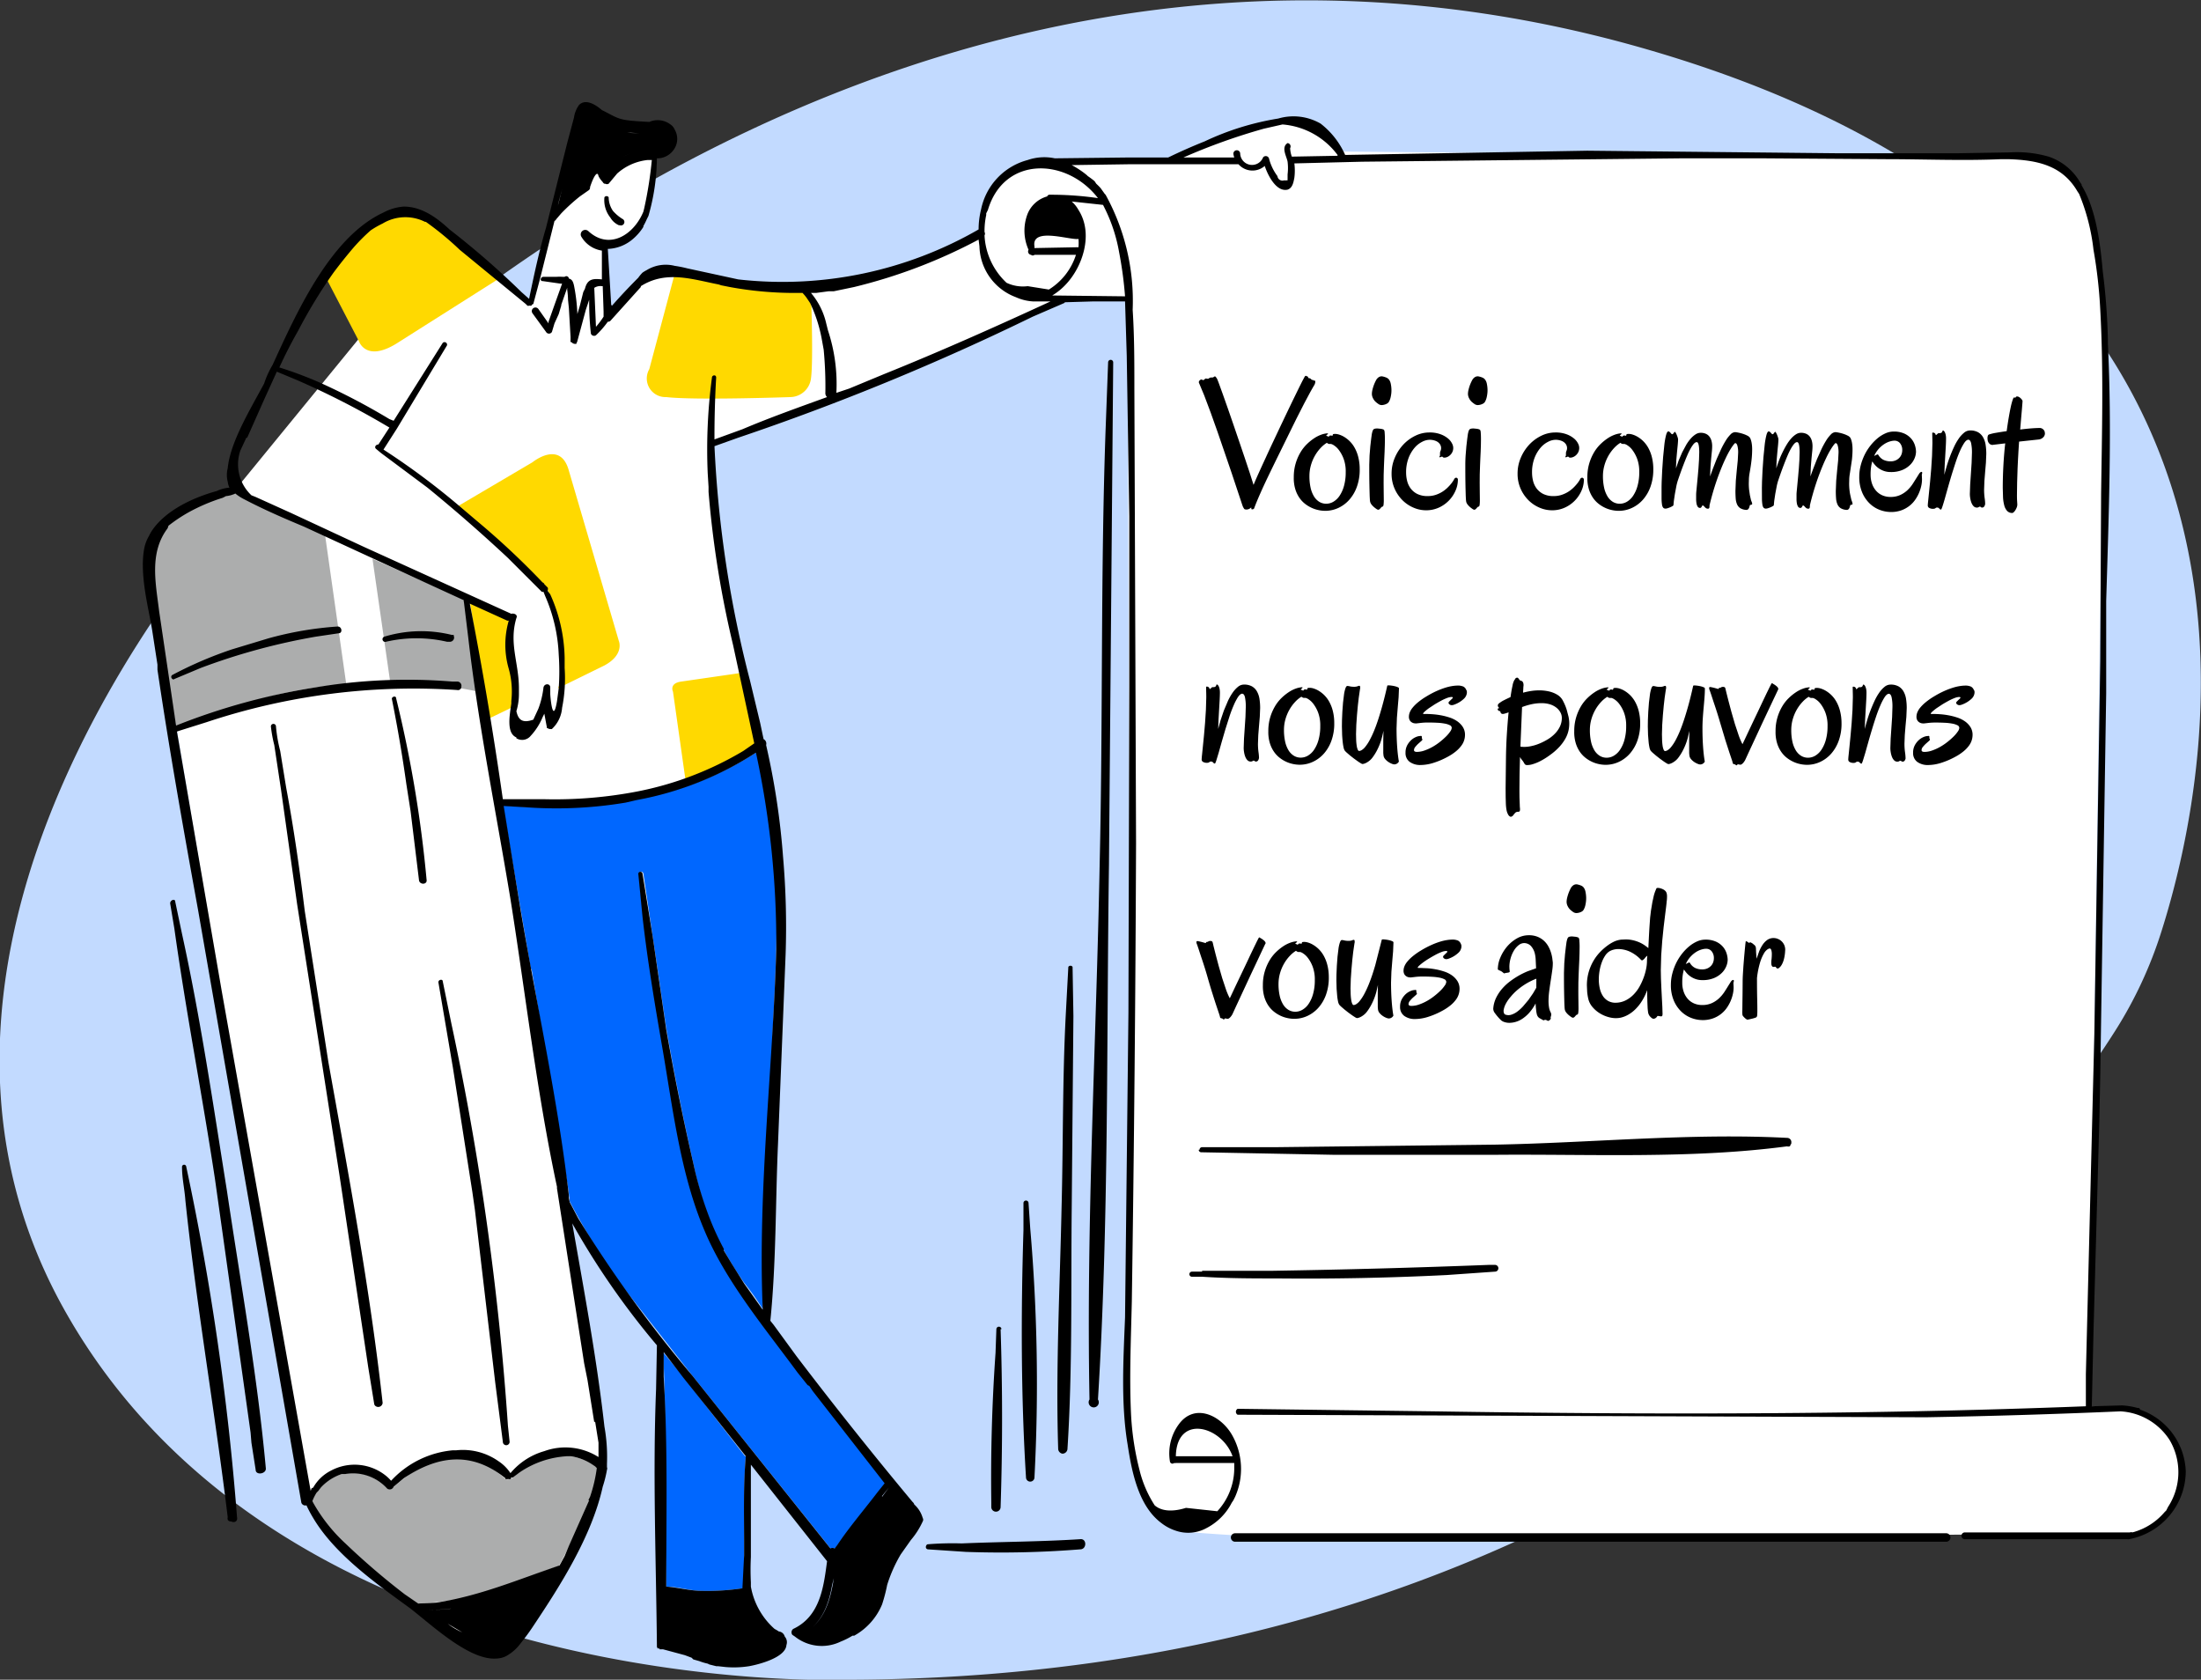
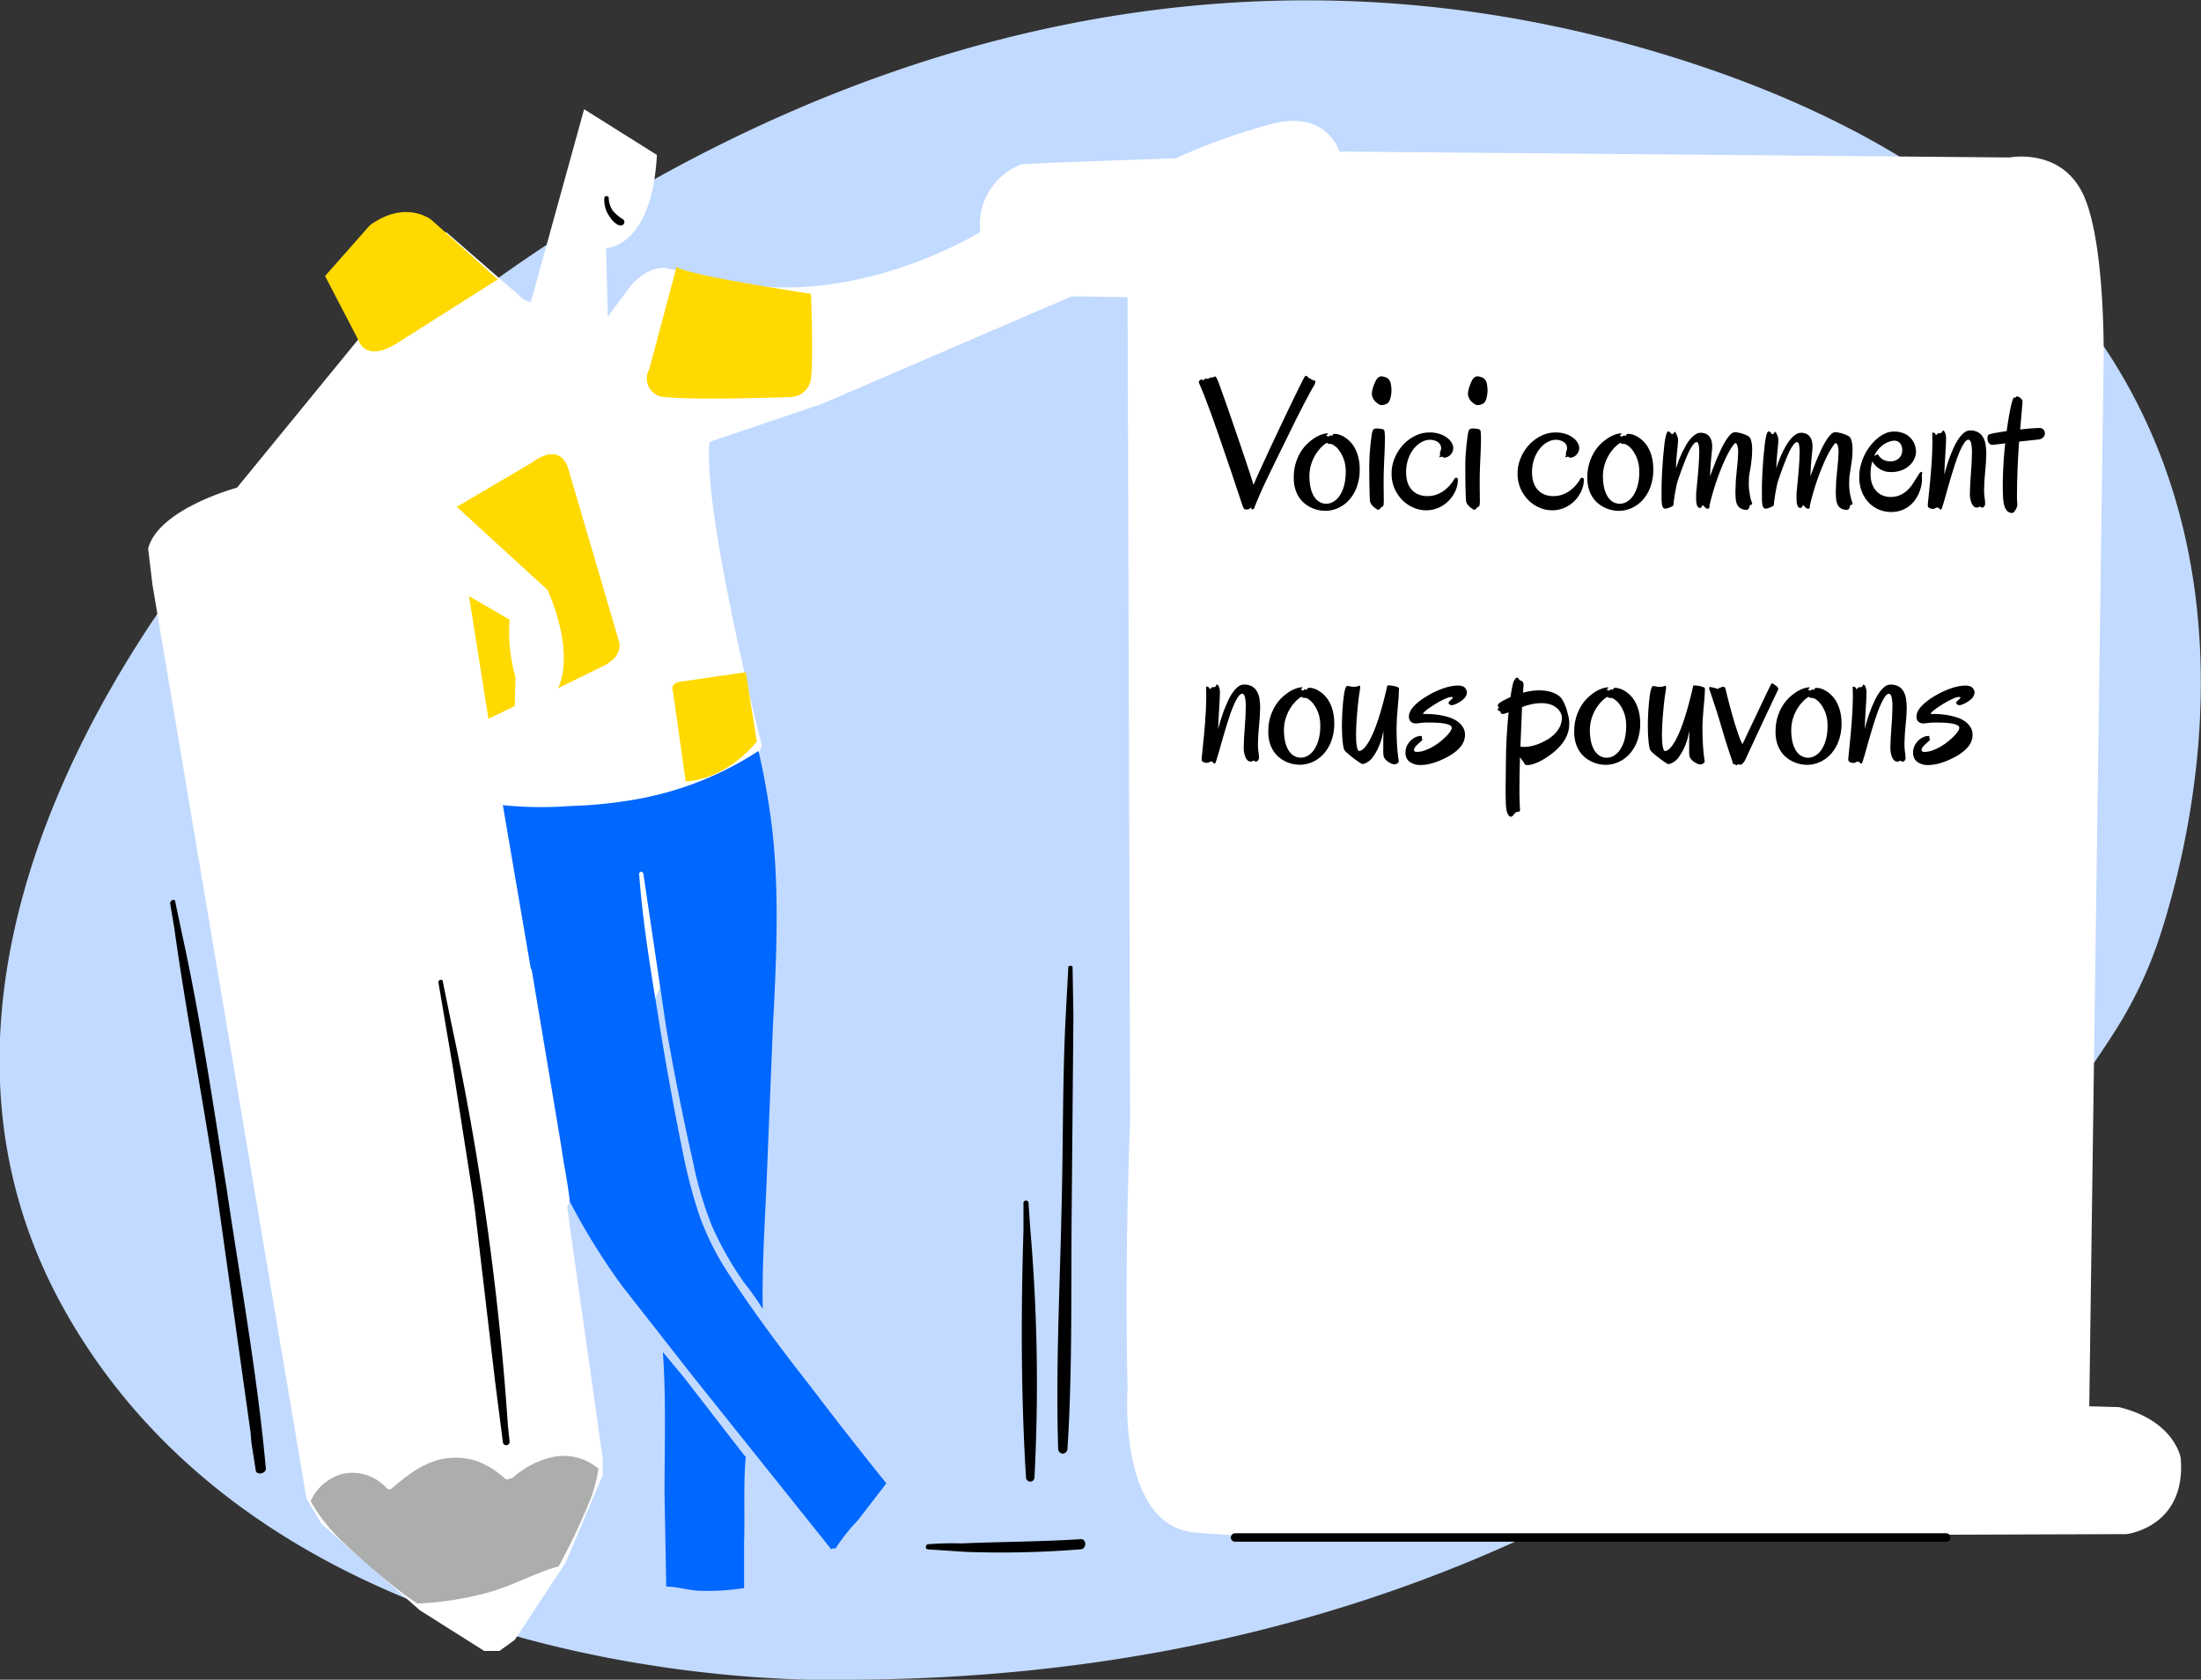
<svg xmlns="http://www.w3.org/2000/svg" width="260" height="198.4">
  <rect width="100%" height="100%" fill="#333333" stroke="none" />
  <path d="M100,198.4s-66.4,2.7-92.4-43.7,22.6-97,22.6-97S99.8-21.8,194.8,5.9c79,23,66.8,84.4,60.5,104.2a49.814,49.814,0,0,1-5.4,11.6c-11.6,18.3-56,76.6-150,76.7Z" fill="#c2daff" />
  <path d="M69 12.9l-6.3 22.8-.8-.3-9.2-8L28 57.6s-9.3 2.5-10.5 7.2L18 69l18.2 108 1.8 3 11.6 10.2 7.6 4.8H59l1.8-1.3 6-9.1 4.4-10.4v-1.9L67 142.6l23-54.5s-7-27.6-6.2-35.9l13.3-4.5L126.6 35l6.6.1.3 97.4c-.7 17.5-.3 31.5-.3 31.5s-1.2 16 7.8 17a179.252 179.252 0 0 0 21 .5l89.2-.3s7.1-.8 6.4-9c0 0-.7-4.4-7.3-6l-3.5-.1 1.7-123.8s.2-13.7-2.4-19.3-8.7-4.4-8.7-4.4l-79.2-.7s-1.5-5.4-8.9-3a71.2 71.2 0 0 0-10.4 3.8l-14.2.5-4 .2a7.6 7.6 0 0 0-4.9 8S102 36 87.3 33.5l-8.4-1.8s-2.2-.6-4.5 2.2l-2.6 3.5-.2-8.1s5.4 0 6-11z" fill="#fff" />
-   <path d="M46.1,80.6A50.835,50.835,0,0,1,57,81.8L55,70.9,44,66ZM38.4,63.2,27.8,58.3c-8,1.8-10.5,6.7-10.5,6.7l3.6,21.4a52.8,52.8,0,0,1,20-5.6Z" fill="#acadad" />
  <path d="M38.4 32.6l4 7.7s.8 2.5 4.4.3l12-7.6-7.8-7s-3-2.5-7.3.6l-5.3 6m15.5 27.3l9-5.3s3.3-2.7 4.3 1l5.9 20.1s.7 1.6-1.7 2.9l-5.5 2.7s2.2-3.6-1.2-11.6L54 59.9m1.4 10.5l4.8 2.8a19.306 19.306 0 0 0 .7 6.8l-.1 3.4-3.1 1.5-2.3-14.5m24.5-38.8l-3.2 12a2.2 2.2 0 0 0 2 3.3c3.4.4 14.7 0 14.7 0a2.5 2.5 0 0 0 2.4-2.2c.3-2.2 0-10 0-10S81 32.5 79.9 31.5M81 92.3l-1.5-10.6s-.5-1 1-1.2l7.6-1.1 1.3 8.2S86 92 81 92.3" fill="#ffd900" />
  <path d="M62.7 114.4l-3.3-19.3a45.483 45.483 0 0 0 8 .1 53.167 53.167 0 0 0 7.8-.8 38.692 38.692 0 0 0 14.4-5.7 86.563 86.563 0 0 1 1.6 9.1c.9 7.8.5 15.7.1 23.5l-.7 17.2c-.2 5.3-.6 10.7-.5 16.1a32.74 32.74 0 0 0-2.2-3.1 39.174 39.174 0 0 1-3.8-6.7 42.976 42.976 0 0 1-2.2-7.4q-1.8-7.96-3.2-16L76 103.2a.251.251 0 0 0-.5 0c.4 5.5 1.3 11 2.2 16.5q1.3 8.3 3 16.6a59.2 59.2 0 0 0 2 7.5 32.825 32.825 0 0 0 3.4 6.7c3 4.6 6.3 9 9.6 13.2q4.4 5.8 9 11.5l-3.3 4.3a22.413 22.413 0 0 0-2.7 3.4.5.5 0 0 0-.5.1l-16.4-20.5-8.3-10.6a76.852 76.852 0 0 1-6.2-10c-.2-2.1-.7-4.3-1-6.5l-1.2-7.2-2.3-13.7zM88.1 172c-.3 3.3-.1 6.8-.2 10.1v5.5a.518.518 0 0 0-.2 0 27.63 27.63 0 0 1-4.8.3c-1.4 0-2.8-.5-4.2-.5l-.2-11c0-5.6.2-11.2-.2-16.7l2.5 3L88 172z" fill="#0067ff" />
  <path d="M70.7,173.4a16.482,16.482,0,0,1-1,3.8A76.143,76.143,0,0,1,66,185c-2.8.8-5.3,2.2-8,3a37.272,37.272,0,0,1-8.7,1.4l-1.6-1.1a85.068,85.068,0,0,1-7-6,19.6,19.6,0,0,1-4-5,5.8,5.8,0,0,1,3.7-3.2,5.4,5.4,0,0,1,5.2,1.6.5.5,0,0,0,.7.1.474.474,0,0,0,.1-.1c2-1.7,4.1-3.3,6.8-3.5a8.006,8.006,0,0,1,3.2.4,10.2,10.2,0,0,1,3.2,2,.5.5,0,0,0,.7,0,.2.2,0,0,0,.2,0,10.6,10.6,0,0,1,4.8-2.5,6.3,6.3,0,0,1,5.3,1.3Z" fill="#acadad" />
-   <path d="M46.8 82.5c0-.4-.6-.2-.5.1q1 5 1.7 10l.5 3.2 1 8.2c.1.5.9.5.9 0a145.818 145.818 0 0 0-3.6-21.5zM39.9 74a40.775 40.775 0 0 0-8.2 1.4l-4.3 1.3a46.731 46.731 0 0 0-7 3c-.4.2 0 .7.2.5l3.1-1.3a74.888 74.888 0 0 1 13.6-3.7l2.7-.4c.5 0 .4-.8-.1-.8zm78.4 83a.3.3 0 0 0-.6 0l-.1 2.8q-.62 8.835-.5 17.7v.5a.55.55 0 0 0 1.1 0q.345-10.5 0-21zm12.9-114.5a.3.3 0 0 0-.3.3l-.3 8c-.6 17-.3 34.2-.7 51.3-.4 21-1.6 42.2-1.2 63.2a.6.6 0 1 0 1 0c1.3-21 1-42.2 1.3-63.2l.5-59.3a.3.3 0 0 0-.3-.3zM36 107.6c-.6-4.9-1.3-9.8-2.2-14.6l-.7-4.3a17.667 17.667 0 0 1-.5-2.9.3.3 0 1 0-.6 0 15.639 15.639 0 0 0 .4 2.2l.8 5.3 1.9 13.5 5 32 3.4 22.7.7 4.3a.4.4 0 0 0 .2.3.523.523 0 0 0 .8-.4c-1.5-13.5-4-26.8-6.4-40.2zm105.6 28.2a.3.3 0 0 0 .3.3l15.7.3h19c11.3-.1 23.2.5 34.5-1a.5.5 0 0 0 .3 0 .474.474 0 0 0 .1-.1.557.557 0 0 0 0-.1.474.474 0 0 0 .1-.1.418.418 0 0 0 0-.1.5.5 0 0 0-.39-.59.506.506 0 0 0-.11-.01c-11.4-.6-23.2.6-34.6.8l-25.9.3H142a.3.3 0 0 0-.3.3h-.1zm-119.6 2a.251.251 0 0 0-.5 0c0 1.4.3 2.6.4 4 1.3 12.4 3.5 25 5 37.4a.609.609 0 0 0 0 .3.4.4 0 0 0 .4.2c.4.2.8 0 .7-.5a312.756 312.756 0 0 0-6-41.4zM150.9 151q10 .1 20-.4l5.7-.4a.4.4 0 0 0 0-.8h-.7q-12.9.5-25.7.7H142v.1h-1.2a.3.3 0 0 0 0 .6h1.2c3 .2 6 .2 9 .2zM53.6 75a.518.518 0 0 0-.2 0 15 15 0 0 0-8 .2.316.316 0 1 0 .2.6 16 16 0 0 1 7.2 0h.4a.5.5 0 0 0 .4-.7zm199.2 91.5a.2.2 0 0 0-.2-.2.211.211 0 0 0-.1 0 8.381 8.381 0 0 0-1.8-.3.418.418 0 0 0-.1 0l-3.5.1.2-8.8.7-25.4.1-5 .7-45V71c.3-10.1.7-20.3.2-30.4v-.5a75.919 75.919 0 0 0-.6-8c-.3-3.4-.8-7.4-2.5-10.2v-.1l-.2-.3a6.8 6.8 0 0 0-3.7-3 13.613 13.613 0 0 0-4.6-.5l-6 .1h-14.6l-29.3-.3-28.6.5a9.6 9.6 0 0 0-2.9-3.7 6.4 6.4 0 0 0-5-.6 32.407 32.407 0 0 0-8.7 2.7q-2.184.87-4.3 1.9h-4.6l-8.8.1a6 6 0 0 0-3.2.2 7.6 7.6 0 0 0-5.5 5.8 9.962 9.962 0 0 0-.3 2.4A46.4 46.4 0 0 1 87.2 33l-6-1.3a14.164 14.164 0 0 0-1.5-.3 4.3 4.3 0 0 0-3.3.5 4.594 4.594 0 0 0-.5.3 4.707 4.707 0 0 0-.5.6q-1.6 1.6-3.1 3.3a.3.3 0 0 1-.1-.1l-.4-6.6a4.8 4.8 0 0 0 3-1.2 6.181 6.181 0 0 0 1.2-1.4v-.1a7.46 7.46 0 0 0 .4-.8l.2-.4a25.405 25.405 0 0 0 1-6.8h.2a2.368 2.368 0 0 0 1.7-.9 2.2 2.2 0 0 0 .2-2.5 1.4 1.4 0 0 0-.5-.6 2.486 2.486 0 0 0-2.5-.3c-3.8-.2-3.4-.3-5.6-1.4-.7-.6-1.9-1.4-2.7-.6a3.4 3.4 0 0 0-.6 1.5l-.8 3-2.5 10c-.8 2.7-1.4 5.5-2 8.4l-.9-.8a98.173 98.173 0 0 0-8.5-7.4c-1.5-1.4-3.3-2.7-5.4-2.7a6 6 0 0 0-2.4.7C39 28 35 37 32.2 43.1a11.082 11.082 0 0 0-1 2.2c-1.6 3-4 6.9-4.3 10a3.211 3.211 0 0 0 0 1.6 2.506 2.506 0 0 0 .2.7 4.191 4.191 0 0 0-1.5.4c-2.9.8-6 2.3-7.6 4.6a4.943 4.943 0 0 0-.4.7A4.692 4.692 0 0 0 17 65c-.5 3.1.6 7 1 9.6l.6 3.9v.6c1.4 9.5 3.1 19 4.8 28.4l12.2 70a.5.5 0 0 0 .6.3 14.86 14.86 0 0 0 .8 1.5c2.6 4.4 7.8 8 11.5 10.7l.5.4c2.5 2 6.6 5.7 9.6 5.5a3.017 3.017 0 0 0 .7-.1l.3-.1.2-.1a5.2 5.2 0 0 0 1.7-1.5 26.147 26.147 0 0 0 1.6-2.2c3-4.5 6.8-10.4 8.1-16.3a13.893 13.893 0 0 0 .5-2 .4.4 0 0 0 0-.3v-.4a20.336 20.336 0 0 0-.3-4.4c-.9-8-2.4-16-3.8-24a92.313 92.313 0 0 0 10 14.4l-.1 5.2c-.4 10 0 20.2.1 30.3a.557.557 0 0 0 0 .1.5.5 0 0 0 .1.2.518.518 0 0 0 .2 0 .418.418 0 0 0 0 .1.518.518 0 0 0 .2 0 .518.518 0 0 0 .2 0l2.6.7.8.3.2.2.7.2a6.689 6.689 0 0 0 1 .3l.2.1.8.2h.2l.9.1a11.512 11.512 0 0 0 2.8-.1c1.1-.2 4.3-1 4.4-2.5a1 1 0 0 0-.2-1 .8.8 0 0 0-.7-.6 4.44 4.44 0 0 0-.5-.3 8.7 8.7 0 0 1-2.8-5v-.5a30.02 30.02 0 0 1 0-3V173l9 11.4c-.4 3-.8 6.5-4 8a.5.5 0 0 0-.1.7l.3.2a5.1 5.1 0 0 0 5.4.6 8.8 8.8 0 0 0 1.4-.7h.2a7.5 7.5 0 0 0 3.3-3.7 19.431 19.431 0 0 0 .6-2.3 17 17 0 0 1 1.6-3.6l1.2-1.7a9.3 9.3 0 0 0 1.4-2.2.4.4 0 0 0 0-.4 3.4 3.4 0 0 0-1-1.6.6.6 0 0 0-.2-.3q-7-8.4-13.7-17.2l-2.7-3.7-.4-.5c.7-6.9.6-14 .9-20.8l.9-22.4a95.554 95.554 0 0 0-.3-11.6 87.685 87.685 0 0 0-2-13.2.6.6 0 0 0-.3-.7l-.4-1.9-1.2-5a134.272 134.272 0 0 1-4.2-27.7l2.8-1A294.041 294.041 0 0 0 122 37.4l3.7-1.6a.3.3 0 0 0 .1-.1l3.4-.1h3.7l.2 6.4.3 19v20l-.1 38.6-.4 36c-.2 5-.5 10.2.3 15 .5 3.3 1.3 7.3 4 9.3a5.491 5.491 0 0 0 1.7.9 4.5 4.5 0 0 0 3.6-.3 6.9 6.9 0 0 0 3-3l.2-.3.2-.4a8.1 8.1 0 0 0-.3-7.2c-1.3-2.4-4.5-4-6.4-1.3a5.8 5.8 0 0 0-1 4.3.3.3 0 0 0 .5.2.4.4 0 0 0 .2 0h6.8a.418.418 0 0 0 .1 0v.7a7.5 7.5 0 0 1-2 5l-3.7-.4c-1.6.5-2.9.4-3.7-.3a13.584 13.584 0 0 1-1.8-4.2 33.043 33.043 0 0 1-1-6.7c-.2-4.4 0-8.8.1-13.2q.4-27 .5-54.1l-.2-53.9c0-3 0-6-.2-9.1a26 26 0 0 0-3.2-13.6l-.1-.1-.5-.7q-.24-.26-.5-.5l-.2-.3a9.53 9.53 0 0 0-.8-.6l-.1-.1a8.825 8.825 0 0 0-.8-.6 10.753 10.753 0 0 0-1-.6l6.8-.1h12.9a2.2 2.2 0 0 0 3.1.2c.4 1.2 1.4 3.1 2.7 2.8.6-.2.7-.9.8-1.4a6.717 6.717 0 0 0 0-1.7l8-.2 37.7-.4h9.7l14.5.1c4.5 0 9.1.2 13.6 0h.8c3.4.1 6.4.7 8.2 3.8l.2.3a24.192 24.192 0 0 1 1.7 6.6 57.136 57.136 0 0 1 .8 7.1c.4 7.2.2 14.5.1 21.7l-.1 19.8-.7 44.1-1 40.1v3.8c-25.7 1-51.4 1-77 .6l-23.2-.3a.4.4 0 0 0 0 .7l81.3.3q11.5-.2 23-.7a7.4 7.4 0 0 1 5.8 3.4 7.5 7.5 0 0 1-.2 7.9l-.2.4-.2.2a7.5 7.5 0 0 1-3.8 2.4.4.4 0 0 0-.3 0h-19.5a.4.4 0 0 0 0 .8h19.2a.4.4 0 0 0 .2 0 8.2 8.2 0 0 0 6.7-8 8 8 0 0 0-5.4-7.3zM151.7 21.3a.6.6 0 0 1-.768-.361.609.609 0 0 1-.032-.139 5.918 5.918 0 0 1-1-2.1.4.4 0 0 0-.7-.1 1.4 1.4 0 0 1-2.7-.5.403.403 0 1 0-.8.1 2.6 2.6 0 0 0 .1.4h-6a71.1 71.1 0 0 1 9.5-3.4l2.2-.5a9 9 0 0 1 6.5 3.6v.1l-5.4.1a3.492 3.492 0 0 1-.2-1 .4.4 0 0 0-.142-.547.39.39 0 0 0-.158-.053c-.8.5-.1 1.6 0 2.2a6.072 6.072 0 0 1 0 1.5v.7a.834.834 0 0 1-.1 0 1.006 1.006 0 0 1-.3 0zM84.4 52q-.015-3.7.2-7.4c0-.4-.5-.3-.5 0a64.678 64.678 0 0 0-.5 11.3l.1 1.6v.6a119.347 119.347 0 0 0 2.9 18.1l2.5 11.6-1.3.9a39 39 0 0 1-12.6 4.8 51.474 51.474 0 0 1-10.8.9h-5q-1.653-11.6-3.9-23.1l4.4 2a.4.4 0 0 0 .2 0 10.194 10.194 0 0 0 0 5.7 9.987 9.987 0 0 1 .3 3.8v.3c-.2 1.4-.6 3.5.6 4a.557.557 0 0 0 0 .1 1.3 1.3 0 0 0 1.7-.3 7.3 7.3 0 0 0 1.4-2.2l.2-.4.3 1.6a.418.418 0 0 0 0 .1h.1a.3.3 0 0 0 .2.1.28.28 0 0 0 .1 0 .3.3 0 0 0 .2 0 3.8 3.8 0 0 0 1.2-2.5 17.687 17.687 0 0 0 .3-4.7v-1.2a19.007 19.007 0 0 0-1.7-7.5l-.3-.4a.28.28 0 0 0 0-.1.4.4 0 0 0 0-.3l-.4-.4a.3.3 0 0 0-.2-.2 93.269 93.269 0 0 0-7.8-7.3l-2-1.7a86.435 86.435 0 0 0-9-6.7l1.6-2.5 5.9-9.8a.3.3 0 0 0-.5-.3l-5.8 9.2-.5-.2a78.36 78.36 0 0 0-8.2-4.3 45.869 45.869 0 0 0-4.8-1.8q1-2.2 2.2-4.3a60.115 60.115 0 0 1 4.2-6.9q1.15-1.54 2.4-3a21.949 21.949 0 0 1 2-2 11.6 11.6 0 0 1 1.4-.8 5.2 5.2 0 0 1 5-.2h.1a35.493 35.493 0 0 1 4 3.3l7.8 6.4.2.2a.2.2 0 0 0 .2 0 1.67 1.67 0 0 0 .3 0 .211.211 0 0 0 0-.1 1.383 1.383 0 0 0 .2-.1l.8-3 1.7-6.8a.4.4 0 0 0 .2-.2l.6-.7a22.769 22.769 0 0 1 2.2-2l1-.7a.4.4 0 0 0 .2-.4c.5-1.5.9-1.9 1-1.3a3.008 3.008 0 0 0 .5.7.4.4 0 0 0 .2.2.28.28 0 0 0 .1 0 .4.4 0 0 0 .4 0l1-1.2a6.4 6.4 0 0 1 3.6-1.6h.5a47.094 47.094 0 0 1-.9 5.7l-.1.4c-1.1 2.7-4 4.6-6.5 2.3a.534.534 0 0 0-.8.7 3.4 3.4 0 0 0 2.4 1.6V33c-1-.1-1.7-.1-2 1.1l-.2.4-.4 1.6-.3 1V37a21.289 21.289 0 0 0-.4-3.3c-.1-.4-.2-.7-.6-.8a.3.3 0 0 0-.5-.2h-.2a5.087 5.087 0 0 0-.8 0h-1.5a.3.3 0 0 0-.3.2.2.2 0 0 0 .2.3l2.1.3h.2l-1 2.8-.6 1.7v.2l-1.2-1.7a.43.43 0 0 0-.7.5l1.6 2.2a.4.4 0 0 0 .7 0l.3-1 .5-1.1.3-1V36l.7-2a1.113 1.113 0 0 1 0 .2 9.263 9.263 0 0 1 .1 1.2l.1 1 .2 3.4v.4a.4.4 0 0 0 0 .2h.1a.57.57 0 0 0 .6.2.211.211 0 0 0 0-.1.4.4 0 0 0 .1-.2l1-3.7.4-1.2a32.994 32.994 0 0 0 .2 4 .4.4 0 0 0 .51.245.379.379 0 0 0 .09-.045 10.819 10.819 0 0 0 1.4-1.6.4.4 0 0 0 .3-.1l3.6-4v-.1c3-1.9 6.1-.8 9.2-.2l.3.1 1 .2a42.585 42.585 0 0 0 8 .7h.6a5.033 5.033 0 0 1 .5.6l.4.6a16.962 16.962 0 0 1 1.4 4.4l.2 1.1a46.107 46.107 0 0 1 .2 5.1.6.6 0 0 0 .2.5c-3.3 1.2-6.7 2.4-10 3.8l-3.3 1.2zm11.2 111.7l.4.6 8.5 10.9-.8 1c-1.6 2.1-3.4 4.2-4.8 6.3l-.3.4a.5.5 0 0 0-.5 0l-16.3-20.4a151.774 151.774 0 0 1-13.5-18.6l-1-1.9-.1-.5v-.3c-1.3-11.3-3.8-22.5-5.7-33.7l-2-12.3 3.4.2a49.593 49.593 0 0 0 11-.6l1.3-.3a38.608 38.608 0 0 0 14.1-5.6 106.113 106.113 0 0 1 2.4 23.2c-.4 14.1-2.2 28.4-1.6 42.6l-2.2-3.1-1.5-2.4-.9-1.5v-.2a32.409 32.409 0 0 1-2-4.5 42.832 42.832 0 0 1-1.6-5.6q-1.8-7.8-3.2-15.8l-1.6-11-1.2-7.4a.251.251 0 0 0-.5 0l.5 5.1c.6 5.3 1.5 10.6 2.4 15.8 1.2 7 2.1 14.6 4.9 21.2 2.5 6 7.1 11.5 11 16.8l1.2 1.5zm3 29.6l.5-.1H99zM88.1 172c-.3 3.4-.2 6.8-.2 10.1v1.6l-.2 3.9a27.63 27.63 0 0 1-4.8.3c-1.4 0-2.8-.4-4.2-.5 0-8.3.2-16.6-.3-24.8v-2.9l2.3 3 3.2 4zm-9.4 22.2l1.3.2zm9.3 1.6a10.453 10.453 0 0 0 1.1-.3 9.2 9.2 0 0 0 2-.7 9.131 9.131 0 0 1-2 .7l-1 .2zm11-12.3l.7-.9-.8 1zm6-7.8l-.8 1.1v-.1zm-6.5 10.7c-.4 2.6-1.1 5.1-3.5 6.5 2.1-1.2 2.9-3.4 3.3-5.7zm.6 6.7a8.89 8.89 0 0 0 1.3-.7 8.89 8.89 0 0 1-1.3.7zm-28.8-25.2l.4 2.5v1.7a7.3 7.3 0 0 0-6.4-.7 8.094 8.094 0 0 0-4 2.6 4.913 4.913 0 0 0-1.4-1.4 7.3 7.3 0 0 0-5-1.3h-.4a11.3 11.3 0 0 0-7.3 3.6 5.618 5.618 0 0 0-.5-.5 5.9 5.9 0 0 0-6.6-.7 5.006 5.006 0 0 0-2.1 2l-.2.1-.1.3-10.5-59-5.3-30.7 3.5-1.1A77.306 77.306 0 0 1 54 81.5a.4.4 0 0 0 .5-.4.5.5 0 0 0-.39-.59.506.506 0 0 0-.11-.01h-.6a65.6 65.6 0 0 0-16.2.7 76.626 76.626 0 0 0-16.4 4.5l-2-13.5c-.4-3.3-1.2-6.9 1-9.8l.1-.3a18.443 18.443 0 0 1 2.4-1.6 21.812 21.812 0 0 1 4-1.7l.4-.2a3.545 3.545 0 0 0 1.1-.3 6.226 6.226 0 0 0 1.1.7c2.3 1.2 4.6 2.2 7 3.2L50 68.7l4.8 2.2a.2.2 0 0 0 0 .2l.5 4.1c1.2 10.4 3.3 20.7 5 31 1.8 11.3 3.1 22.8 5.5 34a.61.61 0 0 0 0 .2L69 161l.4 2 .8 5zm-.7 9.3l-2.4 5.4-.5 1.2-.6 1.1c-5 1.7-9.4 3.6-14.6 4.4l-2.1.1-1.6-1.1a85.068 85.068 0 0 1-7-6 19.6 19.6 0 0 1-3.8-4.8l-.1-.2a5.66 5.66 0 0 1 .5-1l.2-.2.3-.4a5.794 5.794 0 0 1 2.5-1.6h.4a5.4 5.4 0 0 1 4.9 1.7.5.5 0 0 0 .706-.043.483.483 0 0 0 .094-.157l1.2-1c3.9-2.6 7.9-3.3 12 0a.557.557 0 0 0 0 .1h.1a.518.518 0 0 0 .2 0 .557.557 0 0 0 .1 0 .518.518 0 0 0 .2 0 .5.5 0 0 0 .1-.2.2.2 0 0 0 .2 0l.8-.6A10.993 10.993 0 0 1 67 172h.4a6.3 6.3 0 0 1 2.6 1l.3.2.2.2a17.562 17.562 0 0 1-.8 3.4l-.2.4zM53.2 190h.1a14.021 14.021 0 0 1-2.8.1 14.09 14.09 0 0 0 2.7-.1zm-2.7.2l2.2 1.5-2.1-1.5zm2.4 1.6l1.7 1a8.753 8.753 0 0 1-1.7-1zM29.2 51.7l2-4.5 1.5-3.3 2.4 1A96.5 96.5 0 0 1 46 50.5l-1.3 2c-.3 0-.5.3-.3.5l.6.5 5.5 4.1q4.9 4 9.5 8.3l4 4a.518.518 0 0 0 .2 0l.2.5a19.2 19.2 0 0 1 1.6 6.9 28.4 28.4 0 0 1 0 4l-.2 1.5c-.4 2.4-.7.6-.8-.8v-.8c0-.5-.7-.5-.8 0a10.387 10.387 0 0 1-.6 2.5L63 85c-1.4.5-1.8-.1-2-1a6.929 6.929 0 0 0 .3-2v-.7c0-3-1.2-5.3-.3-8.3.2-.4-.3-.6-.6-.5L43 64.6l-8.6-4-4.2-1.9-.5-.2a5 5 0 0 1-1.3-5.3l.7-1.5zm39.5-38.2l-.4 1.6-.8 2.8-1.6 6.4.1-.5 1.6-6 .7-2.7.4-1.5zm2.5 6zm3.3-1.4a7.016 7.016 0 0 0-1 .5 6.812 6.812 0 0 1 1-.5zm2-2.6a3.8 3.8 0 0 1-2 .2l-.4-.1h.4a3.792 3.792 0 0 0 2 0zm-5-1.3l-1-.7zm-1.1 24.4l-.2-4.6a1.3 1.3 0 0 1 .9-.2h.1l.1 3v.6a9.655 9.655 0 0 1-.9 1.2zm26-4l1.5-.2h.6l2.4-.5a62.7 62.7 0 0 0 14.7-5.6l.1.8a6.6 6.6 0 0 0 4.3 6 5.7 5.7 0 0 0 2 .5 3.812 3.812 0 0 0 .4 0h1.7c-6.5 3-13 5.9-19.7 8.6l-4.1 1.7-1.5.5a20.217 20.217 0 0 0-1-7.4l-.2-.8a8.495 8.495 0 0 0-1.8-3.6zm31-6.4a6.42 6.42 0 0 1 0 1l-5.2.1v-.2c-.4-2.4 4.5-.6 5.3-.9zM124 23a.3.3 0 0 0-.3.2 3.5 3.5 0 0 0-2.4 2.3 5.5 5.5 0 0 0 .2 4 .4.4 0 0 0 .142.547.39.39 0 0 0 .158.053.3.3 0 0 0 .4 0h4.9a7.494 7.494 0 0 1-3.2 4.1l-2.5-.4a4.5 4.5 0 0 1-2.5-.4 8.2 8.2 0 0 1-2.6-5.6.4.4 0 0 0 0-.4 9.021 9.021 0 0 1 .2-2v-.2l.2-.4c1.9-6.4 9.3-6.2 13-1.4a38.852 38.852 0 0 0-5.7-.4zm8.2 6.8a45.99 45.99 0 0 1 .7 5.2l-8.6-.1a7.417 7.417 0 0 0 1.6-1.3c2-2.1 3.3-6 1.5-8.8a3.811 3.811 0 0 0-.8-1l3.7.4.2.4a18.99 18.99 0 0 1 1.7 5.2zM145.6 172h-6.7c.1-5 5.4-3.6 6.7 0z" />
  <path d="M230 181.1h-84.1a.5.5 0 0 0 0 1h84a.5.5 0 0 0 0-1zM73.1 26.6h.1a.407.407 0 0 0 .4-.7 4.906 4.906 0 0 1-1.2-1 2.9 2.9 0 0 1-.5-1.6.3.3 0 0 0-.416-.084.305.305 0 0 0-.084.084 3.3 3.3 0 0 0 .7 2.4 2.2 2.2 0 0 0 1 .9zM121.7 175a.5.5 0 0 0 .5-.5 212.607 212.607 0 0 0-.5-29.4l-.2-3a.3.3 0 0 0-.6 0v3.2c-.3 9.7-.3 19.6.3 29.2a.5.5 0 0 0 .5.5zm5.9 6.8c-4.6.3-9.3.3-14 .5a36.318 36.318 0 0 0-4 .1c-.2 0-.4.5 0 .6l4.5.3a117.176 117.176 0 0 0 13.5-.3c.8 0 .8-1.3 0-1.2zm-74.3-61l-1-4.9c0-.3-.6-.2-.5.2l1.7 10 2.3 14.7.3 2.1 2.4 20.4.9 7a.4.4 0 0 0 .8 0l-.2-1.9a332.766 332.766 0 0 0-6.7-47.6zm-31.8-10.5l-.8-3.8c0-.4-.6-.2-.6.2l.5 3c1.4 10 3.3 19.7 4.8 29.6l4.2 29.9.1 1.2.5 3.2c0 .7 1.3.5 1.2-.2-1-11-3-22-4.6-32.8-1.6-10-3.1-20.3-5.3-30.3zm104 61.4a.6.6 0 0 0 .6-.6c.6-9.4.4-19 .5-28.4l.2-22.7-.1-5.8a.3.3 0 0 0-.416-.084.305.305 0 0 0-.084.084l-.3 5.6c-.4 7.6-.3 15.3-.5 22.9-.2 9.4-.7 19-.4 28.4a.6.6 0 0 0 .5.6zm29.773-126.747c.072-.02.1.034.1.167a.914.914 0 0 1-.161.435q-.16.27-.445.778l-.694 1.3-.945 1.853-2.3 4.678q-.547 1.118-1.053 2.17-.506 1.052-.923 2-.42.947-.7 1.7a.184.184 0 0 1-.145.113.231.231 0 0 1-.166-.005.06.06 0 0 1-.028-.059.462.462 0 0 0 .006-.07c-.006-.05-.017-.07-.032-.06l-.08.064a.883.883 0 0 1-.166.1.763.763 0 0 1-.29.065c-.144 0-.234-.026-.274-.075a1.983 1.983 0 0 1-.166-.29 19.63 19.63 0 0 1-.2-.59l-.467-1.4-.66-1.982-.8-2.336-.844-2.46-.838-2.353-.758-2.014-.606-1.45a.222.222 0 0 1 .026-.231.344.344 0 0 1 .21-.167.13.13 0 0 1 .14.016.136.136 0 0 0 .2.011l.095-.075.092-.065a.113.113 0 0 1 .086-.016.767.767 0 0 0 .075.022.448.448 0 0 0 .194 0 .378.378 0 0 1 .107-.075l.086-.043a.553.553 0 0 1 .21-.022.232.232 0 0 0 .145-.021.605.605 0 0 0 .123-.07.156.156 0 0 1 .091-.038.158.158 0 0 1 .1.065 1.531 1.531 0 0 1 .167.247 13.23 13.23 0 0 1 .231.6l.435 1.2.58 1.643.666 1.923.693 2.03.67 1.976.586 1.762.435 1.37q.236-.58.618-1.423.382-.844.838-1.83.456-1 .96-2.063.505-1.074 1-2.116.494-1.042.95-1.987.456-.945.812-1.67.354-.724.58-1.17l.268-.5c.065-.1.116-.14.157-.124l.144.06c.058.02.1.043.107.065a.19.19 0 0 1 .011.059.079.079 0 0 0 .022.053.236.236 0 0 0 .129.049.168.168 0 0 1 .107.027.781.781 0 0 1 .069.064.662.662 0 0 0 .092.075.352.352 0 0 0 .172.049.209.209 0 0 1 .059.021.046.046 0 0 1 .021.027.034.034 0 0 0 .017.021.1.1 0 0 0 .046-.013zm5.347 10.495a5.911 5.911 0 0 1-.328 2.031 4.706 4.706 0 0 1-.891 1.536 3.972 3.972 0 0 1-1.3.977 3.687 3.687 0 0 1-1.569.344 3.893 3.893 0 0 1-.752-.081 3.742 3.742 0 0 1-.816-.263 3.869 3.869 0 0 1-.8-.483 3.216 3.216 0 0 1-.687-.741 3.664 3.664 0 0 1-.478-1.032 4.507 4.507 0 0 1-.167-1.364 5.617 5.617 0 0 1 .215-1.606 5.75 5.75 0 0 1 .554-1.3 4.677 4.677 0 0 1 .767-.993 5.864 5.864 0 0 1 .86-.7 3.8 3.8 0 0 1 .827-.424 2.722 2.722 0 0 1 .687-.161c.1-.007.146 0 .134.032a.24.24 0 0 1-.08.1 1.316 1.316 0 0 0-.113.108c-.032.036-.02.058.038.064s.1.03.124.043.065.033.1.054l.086-.1a.257.257 0 0 1 .145-.053.424.424 0 0 1 .124.016.3.3 0 0 0 .086.016c.02 0 .036-.022.043-.065.014-.078.04-.123.08-.134a1.347 1.347 0 0 1 .273-.016 1.606 1.606 0 0 1 .393.075 2.69 2.69 0 0 1 .58.258 3.571 3.571 0 0 1 .644.489 3.466 3.466 0 0 1 .6.773 4.478 4.478 0 0 1 .445 1.112 5.853 5.853 0 0 1 .175 1.488zm-3.878-3.148a3.492 3.492 0 0 0-.741.612 4.855 4.855 0 0 0-.66.892 5.045 5.045 0 0 0-.479 1.128 4.623 4.623 0 0 0-.182 1.31 6.281 6.281 0 0 0 .133 1.343 3.4 3.4 0 0 0 .393 1.026 1.932 1.932 0 0 0 .629.655 1.555 1.555 0 0 0 .843.231 1.675 1.675 0 0 0 .833-.236 2.272 2.272 0 0 0 .735-.709 4 4 0 0 0 .521-1.171 5.964 5.964 0 0 0 .2-1.622 4.341 4.341 0 0 0-.247-1.569 4.046 4.046 0 0 0-.554-1.025 2.217 2.217 0 0 0-.585-.559 1.155 1.155 0 0 0-.344-.167h-.23a.56.56 0 0 1-.264-.139zm6.745-1.535a.732.732 0 0 1 .08.354q.03.3.028.784 0 .323-.01.7l-.026.773-.038.8-.033.768-.037 1.112-.006.983.01 1.14.01.86a4.36 4.36 0 0 1-.028.575c-.017.133-.054.206-.112.22a.312.312 0 0 0-.161.091l-.118.135a.6.6 0 0 1-.124.112.2.2 0 0 1-.166.027.64.64 0 0 1-.183-.1 3.015 3.015 0 0 1-.274-.21 2.069 2.069 0 0 1-.274-.285.871.871 0 0 1-.172-.333 2.287 2.287 0 0 1-.037-.343q-.017-.258-.027-.623l-.02-.8-.016-.9-.006-.9v-.8l.037-1.117.086-1.063.1-.865.07-.52a2.879 2.879 0 0 1 .091-.4.607.607 0 0 1 .107-.209.264.264 0 0 1 .119-.081 1.42 1.42 0 0 1 .124-.027 1.32 1.32 0 0 1 .294-.01l.318.032a1.492 1.492 0 0 1 .263.059.275.275 0 0 1 .132.075zm.88-4.8a3.312 3.312 0 0 1-.015.478 4.109 4.109 0 0 1-.086.51 1.862 1.862 0 0 1-.163.441.609.609 0 0 1-.241.268 1.4 1.4 0 0 1-.623.183.66.66 0 0 1-.37-.1 3.042 3.042 0 0 1-.307-.231 1.371 1.371 0 0 1-.359-.451 1.152 1.152 0 0 1-.145-.538 2.265 2.265 0 0 1 .069-.5 4.706 4.706 0 0 1 .408-1.085.952.952 0 0 1 .242-.317.658.658 0 0 1 .338-.166.6.6 0 0 1 .253.016 2.32 2.32 0 0 1 .419.134.764.764 0 0 1 .307.247 1.2 1.2 0 0 1 .187.435 3.806 3.806 0 0 1 .086.674zm7.85 10.72a3.182 3.182 0 0 1-.269 1.246 3.9 3.9 0 0 1-1.944 2.008 3.6 3.6 0 0 1-1.568.333 3.723 3.723 0 0 1-1.434-.3 4.121 4.121 0 0 1-1.306-.865 4.452 4.452 0 0 1-.945-1.37 4.326 4.326 0 0 1-.365-1.8 4.682 4.682 0 0 1 .382-1.875 5.248 5.248 0 0 1 1-1.547 4.85 4.85 0 0 1 1.424-1.047 3.744 3.744 0 0 1 1.649-.387 3.685 3.685 0 0 1 1.326.21 2.984 2.984 0 0 1 .876.494 1.824 1.824 0 0 1 .477.585 1.108 1.108 0 0 1-.026 1.15 1.208 1.208 0 0 1-.392.386.988.988 0 0 1-.419.145q-.2.017-.252-.07a.128.128 0 0 0-.092-.043.286.286 0 0 0-.1.021l-.1.043a.078.078 0 0 1-.081 0c-.037-.014-.038-.046 0-.1a.255.255 0 0 0 .048-.129v-.22a.627.627 0 0 1 .048-.263.827.827 0 0 0 .081-.424.844.844 0 0 0-.163-.435 1.075 1.075 0 0 0-.451-.344 1.906 1.906 0 0 0-.789-.14 1.95 1.95 0 0 0-.816.226 2.859 2.859 0 0 0-.9.7 4.138 4.138 0 0 0-.72 1.214 4.713 4.713 0 0 0-.295 1.757 4.026 4.026 0 0 0 .113.924 2.492 2.492 0 0 0 .4.891 2.224 2.224 0 0 0 .785.672 2.661 2.661 0 0 0 1.256.263 2.964 2.964 0 0 0 .93-.14 3.559 3.559 0 0 0 .768-.354 3.79 3.79 0 0 0 .612-.473 4.956 4.956 0 0 0 .451-.489 3.573 3.573 0 0 0 .284-.4l.124-.215a.278.278 0 0 1 .108-.08.2.2 0 0 1 .129-.011.208.208 0 0 1 .112.075.274.274 0 0 1 .044.177zm2.62-5.92a.745.745 0 0 1 .08.354c.02.2.027.462.027.784l-.01.7-.027.773-.038.8-.032.768-.037 1.112-.006.983.01 1.14.01.86a4.4 4.4 0 0 1-.027.575c-.017.133-.055.206-.112.22a.309.309 0 0 0-.161.091l-.12.135a.6.6 0 0 1-.124.112.2.2 0 0 1-.166.027.639.639 0 0 1-.182-.1 3.164 3.164 0 0 1-.275-.21 2.124 2.124 0 0 1-.273-.285.857.857 0 0 1-.172-.333 2.156 2.156 0 0 1-.037-.343q-.018-.258-.027-.623l-.022-.8-.015-.9-.006-.9v-.8q0-.548.037-1.117l.086-1.063.1-.865.07-.52a2.742 2.742 0 0 1 .091-.4.607.607 0 0 1 .107-.209.264.264 0 0 1 .119-.081c.04-.01.08-.02.123-.027a1.332 1.332 0 0 1 .3-.01l.317.032a1.452 1.452 0 0 1 .263.059.286.286 0 0 1 .127.075zm.88-4.8a3.184 3.184 0 0 1-.016.478 3.931 3.931 0 0 1-.086.51 1.906 1.906 0 0 1-.162.441.609.609 0 0 1-.241.268 1.4 1.4 0 0 1-.623.183.656.656 0 0 1-.37-.1 2.933 2.933 0 0 1-.307-.231 1.358 1.358 0 0 1-.359-.451 1.153 1.153 0 0 1-.146-.538 2.275 2.275 0 0 1 .07-.5 4.5 4.5 0 0 1 .177-.575 4.682 4.682 0 0 1 .231-.51.952.952 0 0 1 .242-.317.655.655 0 0 1 .338-.166.6.6 0 0 1 .253.016 2.32 2.32 0 0 1 .419.134.762.762 0 0 1 .306.247 1.2 1.2 0 0 1 .188.435 3.9 3.9 0 0 1 .086.674zm11.383 10.72a3.182 3.182 0 0 1-.269 1.246 3.9 3.9 0 0 1-1.944 2.008 3.6 3.6 0 0 1-1.568.333 3.723 3.723 0 0 1-1.434-.3 4.121 4.121 0 0 1-1.306-.865 4.452 4.452 0 0 1-.945-1.37 4.326 4.326 0 0 1-.365-1.8 4.682 4.682 0 0 1 .382-1.875 5.251 5.251 0 0 1 1-1.547 4.832 4.832 0 0 1 1.423-1.047 3.748 3.748 0 0 1 1.649-.387 3.685 3.685 0 0 1 1.326.21 2.984 2.984 0 0 1 .876.494 1.824 1.824 0 0 1 .477.585 1.108 1.108 0 0 1-.026 1.15 1.215 1.215 0 0 1-.391.386 1 1 0 0 1-.42.145q-.2.017-.252-.07a.128.128 0 0 0-.092-.043.286.286 0 0 0-.1.021l-.1.043a.078.078 0 0 1-.081 0c-.036-.014-.038-.046-.005-.1a.255.255 0 0 0 .048-.129v-.22a.627.627 0 0 1 .048-.263.827.827 0 0 0 .081-.424.852.852 0 0 0-.162-.435 1.085 1.085 0 0 0-.452-.344 1.906 1.906 0 0 0-.789-.14 1.95 1.95 0 0 0-.816.226 2.859 2.859 0 0 0-.9.7 4.138 4.138 0 0 0-.72 1.214 4.713 4.713 0 0 0-.295 1.757 4.026 4.026 0 0 0 .113.924 2.492 2.492 0 0 0 .4.891 2.233 2.233 0 0 0 .785.672 2.661 2.661 0 0 0 1.256.263 2.964 2.964 0 0 0 .93-.14 3.559 3.559 0 0 0 .768-.354 3.79 3.79 0 0 0 .612-.473 4.956 4.956 0 0 0 .451-.489 3.573 3.573 0 0 0 .284-.4l.124-.215a.278.278 0 0 1 .108-.08.2.2 0 0 1 .129-.011.208.208 0 0 1 .112.075.274.274 0 0 1 .05.177zm8.2-1.236a5.911 5.911 0 0 1-.328 2.031 4.706 4.706 0 0 1-.891 1.536 3.972 3.972 0 0 1-1.305.977 3.69 3.69 0 0 1-1.569.344 3.893 3.893 0 0 1-.752-.081 3.742 3.742 0 0 1-.816-.263 3.842 3.842 0 0 1-.795-.483 3.242 3.242 0 0 1-.688-.741 3.69 3.69 0 0 1-.477-1.032 4.507 4.507 0 0 1-.167-1.364 5.617 5.617 0 0 1 .215-1.606 5.794 5.794 0 0 1 .553-1.3 4.713 4.713 0 0 1 .768-.993 5.911 5.911 0 0 1 .859-.7 3.823 3.823 0 0 1 .827-.424 2.738 2.738 0 0 1 .688-.161c.1-.007.145 0 .134.032a.24.24 0 0 1-.08.1 1.5 1.5 0 0 0-.114.108c-.03.036-.02.058.04.064s.1.03.124.043.065.033.1.054l.086-.1a.257.257 0 0 1 .145-.053.433.433 0 0 1 .124.016.3.3 0 0 0 .086.016c.02 0 .036-.022.042-.065.015-.078.042-.123.082-.134a1.341 1.341 0 0 1 .273-.016 1.606 1.606 0 0 1 .393.075 2.712 2.712 0 0 1 .58.258 3.606 3.606 0 0 1 .644.489 3.466 3.466 0 0 1 .6.773 4.517 4.517 0 0 1 .445 1.112 5.853 5.853 0 0 1 .175 1.488zm-3.883-3.148a3.492 3.492 0 0 0-.741.612 4.855 4.855 0 0 0-.66.892 5 5 0 0 0-.479 1.128 4.623 4.623 0 0 0-.183 1.31 6.214 6.214 0 0 0 .134 1.343 3.4 3.4 0 0 0 .393 1.026 1.932 1.932 0 0 0 .629.655 1.555 1.555 0 0 0 .843.231 1.675 1.675 0 0 0 .833-.236 2.272 2.272 0 0 0 .735-.709 3.975 3.975 0 0 0 .52-1.171 5.923 5.923 0 0 0 .2-1.622 4.341 4.341 0 0 0-.247-1.569 4.046 4.046 0 0 0-.554-1.025 2.233 2.233 0 0 0-.585-.559 1.167 1.167 0 0 0-.344-.167h-.23a.56.56 0 0 1-.263-.139z" />
  <path d="M206.915 59.25l.048.14a.331.331 0 0 1 .016.107.1.1 0 0 1-.081.113l-.166.037c-.014.008-.028.042-.043.1a2.02 2.02 0 0 1-.058.2.559.559 0 0 1-.119.194.287.287 0 0 1-.22.086 1.507 1.507 0 0 1-.709-.2 1.025 1.025 0 0 1-.387-.457 2.128 2.128 0 0 1-.161-.693q-.03-.4-.032-.9l.048-1.213.113-1.236.113-1.133.048-.908a3.054 3.054 0 0 0-.091-.848c-.06-.2-.145-.3-.253-.3q-.074 0-.386.446a10.3 10.3 0 0 0-.747 1.348q-.434.9-.934 2.266a30.6 30.6 0 0 0-.951 3.2.566.566 0 0 0-.022.162 1.044 1.044 0 0 1-.01.155.265.265 0 0 1-.048.119.138.138 0 0 1-.113.048.417.417 0 0 1-.237-.059.906.906 0 0 1-.15-.129l-.118-.13a.181.181 0 0 0-.14-.059c-.02 0-.04.015-.054.043l-.053.1a.445.445 0 0 1-.076.1.161.161 0 0 1-.118.043.407.407 0 0 1-.139-.027.334.334 0 0 1-.151-.14 1.016 1.016 0 0 1-.124-.333 2.988 2.988 0 0 1-.048-.6v-.483a5.01 5.01 0 0 1 .033-.467l.156-1.644.086-.994.064-.988.027-.88q0-1.214-.3-1.214a.361.361 0 0 0-.172.054.9.9 0 0 0-.232.22 4.016 4.016 0 0 0-.31.473 8.069 8.069 0 0 0-.4.816q-.22.512-.5 1.246-.28.734-.63 1.767a6.268 6.268 0 0 0-.166.661l-.167.886-.124.833-.048.5c0 .022-.038.056-.113.1a2 2 0 0 1-.263.135c-.1.043-.2.08-.307.113a.874.874 0 0 1-.241.048.365.365 0 0 1-.279-.1.753.753 0 0 1-.146-.376 4.971 4.971 0 0 1-.053-.752v-1.23q0-.193.015-.763l.06-1.3.107-1.553.15-1.487a8.533 8.533 0 0 1 .2-1.118q.12-.44.268-.44a.214.214 0 0 1 .14.054 1.152 1.152 0 0 1 .118.113l.1.112a.134.134 0 0 0 .1.054.145.145 0 0 0 .092-.043.515.515 0 0 0 .086-.1.9.9 0 0 1 .074-.1c.025-.028.045-.043.06-.043s.053.036.1.107a1.813 1.813 0 0 1 .123.253 3.148 3.148 0 0 1 .108.3.859.859 0 0 1 .049.241c0 .144-.013.348-.037.613l-.086.875-.086.972-.038.913v.043l.327-.95.414-.956.478-.887a4.761 4.761 0 0 1 .532-.73 2.7 2.7 0 0 1 .569-.494 1.094 1.094 0 0 1 .591-.183 1.479 1.479 0 0 1 .629.124 1.093 1.093 0 0 1 .423.343 1.487 1.487 0 0 1 .237.505 2.375 2.375 0 0 1 .075.607 6.4 6.4 0 0 1-.038.645l-.08.8-.08.977-.05 1.155q.14-.387.338-.93l.44-1.123.516-1.15a10.582 10.582 0 0 1 .553-1.021 3.92 3.92 0 0 1 .564-.73.8.8 0 0 1 .542-.279 2.567 2.567 0 0 1 .339.048 4.842 4.842 0 0 1 .558.14 3.366 3.366 0 0 1 .553.225.762.762 0 0 1 .344.306 2.418 2.418 0 0 1 .156.511 4.417 4.417 0 0 1 .069.875 11.53 11.53 0 0 1-.069 1.155q-.07.672-.242 1.617a5.285 5.285 0 0 0-.07.6l-.016.57a7.54 7.54 0 0 0 .037.762l.092.634.107.478a1.34 1.34 0 0 0 .093.284zm11.857 0a1.393 1.393 0 0 1 .048.14.332.332 0 0 1 .017.107.1.1 0 0 1-.081.113l-.166.037c-.015.008-.028.042-.043.1a2.041 2.041 0 0 1-.059.2.531.531 0 0 1-.119.194.287.287 0 0 1-.22.086 1.511 1.511 0 0 1-.709-.2 1.029 1.029 0 0 1-.386-.457 2.1 2.1 0 0 1-.161-.693q-.033-.4-.033-.9l.048-1.213.113-1.236.114-1.133.048-.908a3.093 3.093 0 0 0-.091-.848c-.062-.2-.146-.3-.253-.3q-.075 0-.387.446a10.3 10.3 0 0 0-.747 1.348q-.434.9-.934 2.266a30.838 30.838 0 0 0-.951 3.2.6.6 0 0 0-.021.162 1.036 1.036 0 0 1-.011.155.254.254 0 0 1-.048.119.135.135 0 0 1-.113.048.412.412 0 0 1-.236-.059.875.875 0 0 1-.151-.129l-.118-.13a.181.181 0 0 0-.14-.059c-.02 0-.04.015-.053.043l-.054.1a.441.441 0 0 1-.075.1.164.164 0 0 1-.118.043.416.416 0 0 1-.14-.027.328.328 0 0 1-.15-.14 1.016 1.016 0 0 1-.124-.333 2.915 2.915 0 0 1-.048-.6v-.483c0-.1.01-.256.032-.467l.156-1.644.086-.994.065-.988.026-.88q0-1.214-.3-1.214a.365.365 0 0 0-.172.054.914.914 0 0 0-.231.22 4 4 0 0 0-.311.473 7.883 7.883 0 0 0-.4.816q-.22.512-.5 1.246-.28.734-.63 1.767a6.529 6.529 0 0 0-.166.661l-.167.886-.124.833-.048.5c0 .022-.038.056-.112.1a1.959 1.959 0 0 1-.264.135c-.1.043-.2.08-.306.113a.887.887 0 0 1-.242.048.366.366 0 0 1-.279-.1.764.764 0 0 1-.145-.376 4.842 4.842 0 0 1-.053-.752l-.006-1.23.016-.763.06-1.3.108-1.553.15-1.487a8.7 8.7 0 0 1 .2-1.118c.08-.293.168-.44.27-.44a.214.214 0 0 1 .139.054 1.152 1.152 0 0 1 .118.113l.1.112a.134.134 0 0 0 .1.054.143.143 0 0 0 .091-.043.456.456 0 0 0 .086-.1 1.044 1.044 0 0 1 .074-.1c.026-.028.045-.043.06-.043s.054.036.1.107a1.813 1.813 0 0 1 .123.253 3.144 3.144 0 0 1 .107.3.859.859 0 0 1 .049.241c0 .144-.013.348-.037.613l-.086.875-.086.972-.038.913v.043q.14-.46.327-.95.188-.5.414-.956.227-.468.48-.887a4.758 4.758 0 0 1 .531-.73 2.728 2.728 0 0 1 .569-.494 1.1 1.1 0 0 1 .591-.183 1.479 1.479 0 0 1 .629.124 1.1 1.1 0 0 1 .424.343 1.5 1.5 0 0 1 .236.505 2.375 2.375 0 0 1 .075.607 6.118 6.118 0 0 1-.038.645l-.08.8-.08.977-.05 1.155q.14-.387.338-.93l.442-1.123.515-1.15a10.806 10.806 0 0 1 .553-1.021 3.92 3.92 0 0 1 .564-.73.808.808 0 0 1 .542-.279 2.567 2.567 0 0 1 .339.048 4.856 4.856 0 0 1 .559.14 3.4 3.4 0 0 1 .553.225.759.759 0 0 1 .343.306 2.411 2.411 0 0 1 .157.511 4.5 4.5 0 0 1 .069.875c0 .322-.024.708-.07 1.155l-.243 1.617a5.523 5.523 0 0 0-.07.6l-.016.57a7.247 7.247 0 0 0 .038.762q.037.355.1.634l.108.478a1.355 1.355 0 0 0 .099.284zm8.248-3.2l.01.28a4.09 4.09 0 0 1 .011.365 3.413 3.413 0 0 1-.075.639 4.565 4.565 0 0 1-.242.8 4.479 4.479 0 0 1-.446.837 3.367 3.367 0 0 1-.687.752 3.432 3.432 0 0 1-.961.543 3.544 3.544 0 0 1-1.263.209 3.748 3.748 0 0 1-1.294-.241 3.506 3.506 0 0 1-1.2-.752 3.95 3.95 0 0 1-.892-1.3 4.634 4.634 0 0 1-.349-1.885 5.253 5.253 0 0 1 .177-1.354 6.718 6.718 0 0 1 .472-1.257 6.032 6.032 0 0 1 .7-1.09 5.61 5.61 0 0 1 .847-.859 3.954 3.954 0 0 1 .924-.564 2.366 2.366 0 0 1 .93-.2 2.972 2.972 0 0 1 1.295.248 2.375 2.375 0 0 1 .81.612 2.226 2.226 0 0 1 .424.779 2.618 2.618 0 0 1 .124.746 2.136 2.136 0 0 1-.155.736 2.345 2.345 0 0 1-.511.784 2.856 2.856 0 0 1-.924.623 3.429 3.429 0 0 1-1.4.253 2.343 2.343 0 0 1-.79-.124 2.555 2.555 0 0 1-.618-.311 2.494 2.494 0 0 1-.457-.408 4.493 4.493 0 0 1-.316-.414 5.609 5.609 0 0 0-.193 1.558 3.2 3.2 0 0 0 .177 1.1 2.471 2.471 0 0 0 .489.832 2.094 2.094 0 0 0 .741.527 2.384 2.384 0 0 0 .945.182 2.693 2.693 0 0 0 1.128-.22 3.171 3.171 0 0 0 .844-.553 4.174 4.174 0 0 0 .623-.725l.456-.72.34-.543c.098-.143.2-.2.284-.2.043 0 .064.036.064.108a.554.554 0 0 1-.01.107.631.631 0 0 1-.031.101zm-3.234-4a2.054 2.054 0 0 0-.5.081 2.521 2.521 0 0 0-.644.285 3.207 3.207 0 0 0-1.251 1.439l.262-.13a.477.477 0 0 1 .157-.053c.014 0 .036.014.064.042a1.452 1.452 0 0 0 .617.6 1.916 1.916 0 0 0 .833.177 1.457 1.457 0 0 0 .628-.124 1.324 1.324 0 0 0 .436-.317 1.186 1.186 0 0 0 .247-.424 1.471 1.471 0 0 0 .075-.456 1.263 1.263 0 0 0-.247-.8.814.814 0 0 0-.677-.318zm10.714 7.46a.562.562 0 0 1-.092.284.287.287 0 0 1-.262.156.2.2 0 0 1-.151-.054.156.156 0 0 0-.107-.053.243.243 0 0 0-.146.053.379.379 0 0 1-.23.054.506.506 0 0 1-.371-.156 1.146 1.146 0 0 1-.252-.4 2.526 2.526 0 0 1-.145-.527 3.093 3.093 0 0 1-.049-.531l.038-1.1.17-2.562.04-1.193a5.234 5.234 0 0 0-.1-1.139c-.065-.27-.18-.408-.344-.408q-.236.033-.483.408a6.7 6.7 0 0 0-.505.962q-.258.587-.5 1.32-.242.734-.478 1.5-.23.768-.435 1.493-.204.725-.365 1.3-.162.57-.28.918c-.08.233-.133.35-.16.35a.193.193 0 0 1-.129-.037q-.042-.04-.08-.08a.4.4 0 0 0-.091-.08.281.281 0 0 0-.161-.038.267.267 0 0 0-.129.021l-.075.054a.369.369 0 0 1-.107.054.918.918 0 0 1-.607-.075.318.318 0 0 1-.188-.3c0-.086.014-.263.043-.532l.1-.988.13-1.3.13-1.5.1-1.547.043-1.472q0-.343-.01-.64l-.01-.564a.057.057 0 0 1 .065-.064.35.35 0 0 1 .2.048.336.336 0 0 1 .1.1.243.243 0 0 1 .038.1c0 .032.01.048.016.048a.119.119 0 0 0 .075-.037l.183-.16a.124.124 0 0 1 .075-.038h.108a.391.391 0 0 0 .225-.048.278.278 0 0 0 .091-.108.479.479 0 0 0 .038-.107.058.058 0 0 1 .064-.048.169.169 0 0 1 .091.048.519.519 0 0 1 .119.161 1.225 1.225 0 0 1 .1.295 2 2 0 0 1 .043.441q0 .343-.027.87l-.135 2.323-.043 1.1q.12-.462.284-1.026.165-.564.387-1.144.22-.58.478-1.133a6.523 6.523 0 0 1 .559-.983 3.258 3.258 0 0 1 .634-.693 1.106 1.106 0 0 1 .7-.263 1.883 1.883 0 0 1 .951.214 1.6 1.6 0 0 1 .585.591 2.6 2.6 0 0 1 .3.881 6.983 6.983 0 0 1 .08 1.085l-.043 1.037-.092 1.085-.086 1.068-.037 1a7.381 7.381 0 0 0 .065 1.026 5.357 5.357 0 0 1 .062.703zm4.42-12.17a5.88 5.88 0 0 1-.022.338l-.058.725-.092 1.047-.107 1.284q.677-.086 1.283-.134.606-.048 1.026-.048a.554.554 0 0 1 .247.053.676.676 0 0 1 .178.124.631.631 0 0 1 .112.15.516.516 0 0 1 .054.134.485.485 0 0 0 .011.1.476.476 0 0 1 .011.1.656.656 0 0 1-.188.429.884.884 0 0 1-.564.269l-2.3.247q-.054.774-.1 1.6-.046.816-.08 1.627L238.28 57l-.02 1.483q0 .452.02.73l.022.365a.981.981 0 0 1-.07.36 1.873 1.873 0 0 1-.162.323 1.1 1.1 0 0 1-.193.236.285.285 0 0 1-.166.091.8.8 0 0 1-.612-.241 1.542 1.542 0 0 1-.339-.65 4.626 4.626 0 0 1-.145-.935l-.032-1.1q0-1.342.075-2.7.075-1.35.215-2.594l-1.343.16a.205.205 0 0 0-.064.011.247.247 0 0 1-.075.011.519.519 0 0 1-.329-.1.656.656 0 0 1-.187-.225.781.781 0 0 1-.08-.264 1.634 1.634 0 0 1-.017-.209.9.9 0 0 1 .043-.279.229.229 0 0 1 .161-.162 5.137 5.137 0 0 1 .789-.187q.565-.1 1.274-.2.118-.87.242-1.595.124-.725.24-1.257a8.26 8.26 0 0 1 .22-.827c.068-.2.128-.3.178-.3a.178.178 0 0 1 .053.011.184.184 0 0 0 .054.011.113.113 0 0 0 .1-.07.151.151 0 0 1 .145-.07.463.463 0 0 1 .21.059.948.948 0 0 1 .2.145 1.1 1.1 0 0 1 .156.178.285.285 0 0 1 .074.161zm-90.2 42.17a.571.571 0 0 1-.092.284.289.289 0 0 1-.263.156.2.2 0 0 1-.15-.054.156.156 0 0 0-.108-.053.242.242 0 0 0-.145.053.381.381 0 0 1-.231.054.509.509 0 0 1-.371-.156 1.176 1.176 0 0 1-.252-.4 2.526 2.526 0 0 1-.144-.527 3.093 3.093 0 0 1-.049-.531l.037-1.1.086-1.268.086-1.294.038-1.193a5.171 5.171 0 0 0-.1-1.139c-.064-.27-.178-.408-.343-.408q-.237.033-.484.408a6.7 6.7 0 0 0-.5.962c-.172.4-.34.83-.5 1.32l-.477 1.5-.436 1.493-.365 1.3-.28.918c-.08.232-.133.35-.16.35a.189.189 0 0 1-.129-.037l-.08-.08a.446.446 0 0 0-.091-.08.283.283 0 0 0-.161-.038.262.262 0 0 0-.129.021l-.075.054a.389.389 0 0 1-.108.054.916.916 0 0 1-.606-.075.319.319 0 0 1-.189-.3 6.73 6.73 0 0 1 .043-.532l.1-.988.13-1.3.13-1.5.1-1.547.043-1.472q0-.343-.01-.64l-.01-.564a.056.056 0 0 1 .064-.064.348.348 0 0 1 .2.048.352.352 0 0 1 .1.1.254.254 0 0 1 .037.1c0 .032.01.048.017.048a.122.122 0 0 0 .075-.037l.183-.16a.121.121 0 0 1 .075-.038h.107a.393.393 0 0 0 .226-.048.278.278 0 0 0 .091-.108.535.535 0 0 0 .038-.107.057.057 0 0 1 .064-.048.169.169 0 0 1 .091.048.519.519 0 0 1 .119.161 1.319 1.319 0 0 1 .1.3 2 2 0 0 1 .043.441q0 .343-.028.87L143.943 85l-.043 1.1.285-1.026.386-1.144.48-1.133a6.522 6.522 0 0 1 .558-.983 3.311 3.311 0 0 1 .634-.693 1.109 1.109 0 0 1 .7-.263 1.886 1.886 0 0 1 .951.214 1.6 1.6 0 0 1 .585.591 2.622 2.622 0 0 1 .3.881 7.108 7.108 0 0 1 .08 1.085l-.043 1.037-.092 1.085-.086 1.068-.037 1a7.391 7.391 0 0 0 .064 1.026 5.4 5.4 0 0 1 .06.698zm8.893-4.072a5.911 5.911 0 0 1-.328 2.031 4.7 4.7 0 0 1-.89 1.536 3.975 3.975 0 0 1-1.306.977 3.686 3.686 0 0 1-1.568.344 3.877 3.877 0 0 1-.752-.081 3.75 3.75 0 0 1-.817-.263 3.869 3.869 0 0 1-.795-.483 3.216 3.216 0 0 1-.687-.741 3.692 3.692 0 0 1-.478-1.032 4.507 4.507 0 0 1-.167-1.364 5.617 5.617 0 0 1 .215-1.606 5.8 5.8 0 0 1 .554-1.3 4.677 4.677 0 0 1 .767-.993 5.917 5.917 0 0 1 .86-.7 3.8 3.8 0 0 1 .827-.424 2.722 2.722 0 0 1 .687-.161c.1-.007.146 0 .134.032a.24.24 0 0 1-.08.1 1.316 1.316 0 0 0-.113.108c-.03.036-.02.058.038.064a1.231 1.231 0 0 1 .124.043l.1.054.086-.1a.257.257 0 0 1 .145-.053.424.424 0 0 1 .124.016.3.3 0 0 0 .086.016c.02 0 .036-.022.043-.065.015-.078.04-.123.08-.134a1.347 1.347 0 0 1 .273-.016 1.606 1.606 0 0 1 .393.075 2.69 2.69 0 0 1 .58.258 3.611 3.611 0 0 1 .645.489 3.493 3.493 0 0 1 .6.773 4.478 4.478 0 0 1 .445 1.112 5.808 5.808 0 0 1 .174 1.488zm-3.878-3.148a3.492 3.492 0 0 0-.741.612 4.855 4.855 0 0 0-.66.892 5.092 5.092 0 0 0-.479 1.128 4.623 4.623 0 0 0-.182 1.31 6.214 6.214 0 0 0 .134 1.343 3.373 3.373 0 0 0 .392 1.026 1.932 1.932 0 0 0 .629.655 1.555 1.555 0 0 0 .843.231 1.672 1.672 0 0 0 .833-.236 2.272 2.272 0 0 0 .735-.709 4 4 0 0 0 .521-1.171 5.925 5.925 0 0 0 .2-1.622 4.341 4.341 0 0 0-.247-1.569 4.046 4.046 0 0 0-.554-1.025 2.217 2.217 0 0 0-.585-.559 1.155 1.155 0 0 0-.344-.167H154a.56.56 0 0 1-.265-.139zm11.515 7.617c0 .064-.054.143-.16.236a.6.6 0 0 1-.408.14.97.97 0 0 1-.275-.075 2.143 2.143 0 0 1-.413-.22 1.826 1.826 0 0 1-.387-.355.787.787 0 0 1-.182-.478 1.86 1.86 0 0 1-.022-.328v-1.444l.022-1.064q-.075.387-.183.8a7.032 7.032 0 0 1-.268.822 7.518 7.518 0 0 1-.376.806 5.91 5.91 0 0 1-.494.763 1.982 1.982 0 0 1-.318.327 2.379 2.379 0 0 1-.327.226 1.6 1.6 0 0 1-.3.134.824.824 0 0 1-.215.043.627.627 0 0 1-.2-.091q-.156-.092-.365-.237l-.446-.322-.452-.354-.386-.333a2.038 2.038 0 0 1-.247-.253 1.11 1.11 0 0 1-.135-.365 6.086 6.086 0 0 1-.1-.634q-.042-.375-.07-.85l-.026-1 .01-.752.043-.994.08-1.074.12-.978a4 4 0 0 1 .166-.709c.064-.182.14-.274.225-.274a1.663 1.663 0 0 1 .3.049 2.018 2.018 0 0 0 .44.048 1.268 1.268 0 0 0 .467-.059.578.578 0 0 1 .2-.059q.108 0 .108.183v.1a.344.344 0 0 1-.022.112l-.048.333-.1.688-.108.94-.1 1.1-.08 1.15-.033 1.106.017.7a6.138 6.138 0 0 0 .059.645 1.934 1.934 0 0 0 .118.467c.05.118.1.177.182.177a.657.657 0 0 0 .274-.091 1.562 1.562 0 0 0 .42-.371 4.993 4.993 0 0 0 .531-.8 11.792 11.792 0 0 0 .629-1.369q.338-.855.7-2.095.37-1.24.757-2.96a.052.052 0 0 1 .038-.048.221.221 0 0 1 .091-.016 2.953 2.953 0 0 1 .354.027 3.752 3.752 0 0 1 .414.075 2.072 2.072 0 0 1 .344.113c.1.043.145.1.145.14l-.043 1.053-.1 1.177-.1 1.24-.043 1.257q0 1.118.07 2.132.07 1.014.2 1.753z" />
  <path d="M173.238 81.538a.332.332 0 0 1 .037.129q.006.064.006.15a1.078 1.078 0 0 1-.359.72 3.246 3.246 0 0 1-1.134.688.787.787 0 0 1-.29.064.417.417 0 0 1-.273-.091.248.248 0 0 1-.114-.188.251.251 0 0 1 .08-.151l.172-.17.172-.162c.053-.05.08-.1.08-.118 0-.057-.047-.086-.14-.086a1.657 1.657 0 0 0-.548.124 5.76 5.76 0 0 0-.7.322q-.37.2-.752.43l-.682.45a6.1 6.1 0 0 0-.488.392c-.126.115-.2.2-.2.247 0 .03.03.043.086.043h.312q.3 0 .746.032a9.1 9.1 0 0 1 .962.124 7.617 7.617 0 0 1 1.014.258 3.5 3.5 0 0 1 .914.445 2.459 2.459 0 0 1 .661.677 1.7 1.7 0 0 1 .257.945 2.12 2.12 0 0 1-.414 1.241 3.609 3.609 0 0 1-.628.666 5.876 5.876 0 0 1-1.009.672 9.292 9.292 0 0 1-1.724.73 5.181 5.181 0 0 1-1.445.236 2.1 2.1 0 0 1-1.322-.376 1.279 1.279 0 0 1-.483-1.074 1.815 1.815 0 0 1 .2-.881 2.27 2.27 0 0 1 .467-.607 1.928 1.928 0 0 1 .537-.354 1.519 1.519 0 0 1 .408-.124.562.562 0 0 0 .114-.01.46.46 0 0 1 .1-.011c.065 0 .1.04.1.118v.108a.2.2 0 0 0 .032.112.18.18 0 0 1 .032.1c0 .043-.05.108-.155.194l-.34.3a3.777 3.777 0 0 0-.339.366.609.609 0 0 0-.155.376c0 .143.114.215.344.215a2.757 2.757 0 0 0 .907-.167 5.749 5.749 0 0 0 .936-.424 6.783 6.783 0 0 0 .869-.586 8.3 8.3 0 0 0 .725-.639 3.93 3.93 0 0 0 .494-.585.871.871 0 0 0 .183-.435.352.352 0 0 0-.221-.312 2.164 2.164 0 0 0-.6-.193 6.4 6.4 0 0 0-.886-.1q-.505-.027-1.063-.027a7.049 7.049 0 0 0-.961.054l-.468.053a2.093 2.093 0 0 1-.21-.016.767.767 0 0 1-.289-.1.715.715 0 0 1-.253-.241.837.837 0 0 1-.108-.462 1.426 1.426 0 0 1 .091-.462 2.045 2.045 0 0 1 .323-.553 4.547 4.547 0 0 1 .634-.639 7.846 7.846 0 0 1 1.026-.72 10.482 10.482 0 0 1 1.23-.65 9.247 9.247 0 0 1 1.041-.392 5.577 5.577 0 0 1 .822-.188 4.47 4.47 0 0 1 .559-.049 1.618 1.618 0 0 1 .72.124.779.779 0 0 1 .346.438zm6.742-.58a1.63 1.63 0 0 0-.032.3l-.032.558a8.389 8.389 0 0 1 .945-.2 6.45 6.45 0 0 1 .989-.075 5.181 5.181 0 0 1 1.117.124 3.316 3.316 0 0 1 1.042.424 1.775 1.775 0 0 1 .638.72 5.777 5.777 0 0 1 .436 1.063l.193.736a3.828 3.828 0 0 1-.005 1.735 3.542 3.542 0 0 1-.36.908 5.21 5.21 0 0 1-.7.956 7.116 7.116 0 0 1-1.128.983 8.039 8.039 0 0 1-1.188.735 5.071 5.071 0 0 1-.885.349 2.165 2.165 0 0 1-.564.092.693.693 0 0 1-.231-.027.679.679 0 0 1-.194-.242 2.362 2.362 0 0 0-.268-.381 1.229 1.229 0 0 1-.1-.134l-.1-.167-.05 2.02-.016 1.847q0 .537.01 1.005l.032.843a2.474 2.474 0 0 0 .016.274 1.479 1.479 0 0 1 .011.242.346.346 0 0 1-.048.171.181.181 0 0 1-.162.065.469.469 0 0 0-.327.1 1.853 1.853 0 0 0-.263.317.635.635 0 0 1-.183.145.216.216 0 0 1-.2 0 .547.547 0 0 1-.2-.2 1.741 1.741 0 0 1-.188-.468 2.922 2.922 0 0 1-.058-.338 5.84 5.84 0 0 1-.043-.526l-.022-.763-.006-1.058.043-3.717q.022-1.407.108-2.74.086-1.332.2-2.5a3.559 3.559 0 0 1-.494.161.505.505 0 0 1-.28.022.278.278 0 0 1-.139-.1.334.334 0 0 1-.043-.1.4.4 0 0 0-.028-.086c-.01-.025-.04-.04-.1-.048a.222.222 0 0 1-.129-.065.244.244 0 0 1-.07-.107.125.125 0 0 1 .01-.1.139.139 0 0 1 .113-.059c.05-.007.058-.027.022-.06a.551.551 0 0 1-.1-.128.285.285 0 0 1-.027-.2c.015-.082.1-.177.268-.284a2.759 2.759 0 0 1 .452-.274q.32-.166.773-.37.118-.837.24-1.37a2.044 2.044 0 0 1 .221-.65.379.379 0 0 0 .075-.1l.043-.075a.2.2 0 0 1 .054-.054.431.431 0 0 1 .118-.043.165.165 0 0 1 .129.032.568.568 0 0 1 .1.113 1.523 1.523 0 0 0 .1.134.2.2 0 0 0 .129.076.341.341 0 0 1 .242.155.651.651 0 0 1 .081.403zm2.063 2.095a5.417 5.417 0 0 0-1.031.107 7.9 7.9 0 0 0-1.214.355l-.194 4.662a.791.791 0 0 0 .215.037l.27.006a4.066 4.066 0 0 0 .821-.1 5.315 5.315 0 0 0 .951-.3 7.036 7.036 0 0 0 .956-.484 4.171 4.171 0 0 0 .843-.66 3.169 3.169 0 0 0 .6-.838 2.384 2.384 0 0 0 .236-1.01 1.331 1.331 0 0 0-.145-.639 1.8 1.8 0 0 0-.461-.575 2.354 2.354 0 0 0-.769-.414 3.383 3.383 0 0 0-1.077-.147zm11.707 2.395a5.911 5.911 0 0 1-.328 2.031 4.706 4.706 0 0 1-.891 1.536 3.972 3.972 0 0 1-1.305.977 3.69 3.69 0 0 1-1.569.344 3.893 3.893 0 0 1-.752-.081 3.742 3.742 0 0 1-.816-.263 3.842 3.842 0 0 1-.795-.483 3.242 3.242 0 0 1-.688-.741 3.69 3.69 0 0 1-.477-1.032 4.507 4.507 0 0 1-.167-1.364 5.617 5.617 0 0 1 .215-1.606 5.794 5.794 0 0 1 .553-1.3 4.713 4.713 0 0 1 .768-.993 5.911 5.911 0 0 1 .859-.7 3.829 3.829 0 0 1 .828-.424 2.722 2.722 0 0 1 .687-.161c.1-.007.146 0 .134.032a.24.24 0 0 1-.08.1 1.5 1.5 0 0 0-.114.108c-.03.036-.02.058.04.064s.1.03.124.043l.1.054.086-.1a.257.257 0 0 1 .145-.053.424.424 0 0 1 .124.016.3.3 0 0 0 .086.016c.02 0 .036-.022.043-.065.014-.078.04-.123.08-.134a1.347 1.347 0 0 1 .273-.016 1.606 1.606 0 0 1 .393.075 2.712 2.712 0 0 1 .58.258 3.606 3.606 0 0 1 .644.489 3.466 3.466 0 0 1 .6.773 4.517 4.517 0 0 1 .445 1.112 5.853 5.853 0 0 1 .175 1.488zm-3.878-3.148a3.492 3.492 0 0 0-.741.612 4.855 4.855 0 0 0-.66.892 5 5 0 0 0-.479 1.128 4.623 4.623 0 0 0-.182 1.31 6.217 6.217 0 0 0 .133 1.343 3.4 3.4 0 0 0 .393 1.026 1.932 1.932 0 0 0 .629.655 1.555 1.555 0 0 0 .843.231 1.675 1.675 0 0 0 .833-.236 2.272 2.272 0 0 0 .735-.709 3.975 3.975 0 0 0 .52-1.171 5.923 5.923 0 0 0 .2-1.622 4.341 4.341 0 0 0-.247-1.569 4.046 4.046 0 0 0-.554-1.025 2.233 2.233 0 0 0-.585-.559 1.167 1.167 0 0 0-.344-.167h-.23a.56.56 0 0 1-.263-.139zm11.514 7.617c0 .064-.054.143-.16.236a.6.6 0 0 1-.409.14.974.974 0 0 1-.274-.075 2.114 2.114 0 0 1-.413-.22 1.779 1.779 0 0 1-.387-.355.781.781 0 0 1-.182-.478 1.86 1.86 0 0 1-.022-.328v-1.444l.022-1.064-.183.8a6.855 6.855 0 0 1-.269.822 7.15 7.15 0 0 1-.376.806 5.705 5.705 0 0 1-.494.763 1.977 1.977 0 0 1-.317.327 2.379 2.379 0 0 1-.327.226 1.627 1.627 0 0 1-.3.134.824.824 0 0 1-.215.043.617.617 0 0 1-.2-.091q-.157-.092-.365-.237l-.447-.322-.45-.354-.387-.333a2.2 2.2 0 0 1-.247-.253 1.137 1.137 0 0 1-.134-.365 5.83 5.83 0 0 1-.1-.634l-.07-.85-.027-1 .01-.752.043-.994.08-1.074.12-.978a4.18 4.18 0 0 1 .166-.709c.065-.182.14-.274.226-.274a1.663 1.663 0 0 1 .3.049 2.011 2.011 0 0 0 .44.048 1.268 1.268 0 0 0 .467-.059.578.578 0 0 1 .2-.059c.07 0 .108.06.108.183v.1a.344.344 0 0 1-.022.112l-.05.333-.1.688-.107.94-.1 1.1-.08 1.15-.032 1.106.017.7a6.436 6.436 0 0 0 .058.645 1.977 1.977 0 0 0 .119.467c.05.118.1.177.182.177a.661.661 0 0 0 .274-.091 1.577 1.577 0 0 0 .42-.371 5.062 5.062 0 0 0 .531-.8 11.792 11.792 0 0 0 .629-1.369q.336-.855.7-2.095.373-1.24.756-2.96 0-.032.04-.048a.216.216 0 0 1 .09-.016 2.967 2.967 0 0 1 .355.027 3.8 3.8 0 0 1 .414.075 2.072 2.072 0 0 1 .344.113c.095.043.144.1.144.14q0 .485-.043 1.053-.043.568-.1 1.177-.056.606-.1 1.24-.044.634-.043 1.257 0 1.118.07 2.132.07 1.014.2 1.753zm8.654-8.454q-.03.065-.183.387l-.38.8-1.14 2.417q-.316.677-.64 1.375-.323.698-.617 1.327l-.537 1.154-.4.87-.124.193a1.4 1.4 0 0 1-.145.172.794.794 0 0 1-.156.123.212.212 0 0 1-.145.038.526.526 0 0 1-.144-.022.6.6 0 0 0-.146-.021.1.1 0 0 0-.053.043.284.284 0 0 1-.049.054.1.1 0 0 1-.065.021.152.152 0 0 1-.091-.054.23.23 0 0 0-.1-.059l-.1-.027a.3.3 0 0 1-.086-.032.113.113 0 0 1-.049-.086 3.728 3.728 0 0 0-.134-.456l-.285-.85-.456-1.412-.64-2.138q-.162-.558-.355-1.166-.193-.608-.372-1.127l-.3-.918-.178-.52a.619.619 0 0 1-.07-.333c.018-.058.077-.08.177-.065l.226.048.253.06.224.064.157.043c.036.007.05.015.058 0a.366.366 0 0 0 .033-.048.254.254 0 0 1 .043-.054.125.125 0 0 1 .091-.027.182.182 0 0 0 .091-.016c.02-.01.034-.022.05-.032a.31.31 0 0 1 .059-.033.534.534 0 0 1 .124-.026.508.508 0 0 1 .241.037.26.26 0 0 1 .092.156l.1.42.248.983.354 1.332.42 1.455.45 1.354a7.741 7.741 0 0 0 .445 1.031l.285-.6.43-.913.525-1.112.57-1.193.547-1.16.484-1.015.365-.747.188-.36a.259.259 0 0 1 .07-.092.07.07 0 0 1 .059 0 .168.168 0 0 1 .064.043.264.264 0 0 0 .086.054 2.4 2.4 0 0 1 .2.129 1.757 1.757 0 0 1 .2.161.548.548 0 0 1 .135.182.21.21 0 0 1 .003.176zm7.497 3.985a5.911 5.911 0 0 1-.328 2.031 4.706 4.706 0 0 1-.891 1.536 3.972 3.972 0 0 1-1.305.977 3.687 3.687 0 0 1-1.569.344 3.893 3.893 0 0 1-.752-.081 3.742 3.742 0 0 1-.816-.263 3.869 3.869 0 0 1-.8-.483 3.216 3.216 0 0 1-.687-.741 3.664 3.664 0 0 1-.478-1.032 4.507 4.507 0 0 1-.167-1.364 5.617 5.617 0 0 1 .215-1.606 5.75 5.75 0 0 1 .554-1.3 4.677 4.677 0 0 1 .767-.993 5.864 5.864 0 0 1 .86-.7 3.8 3.8 0 0 1 .827-.424 2.722 2.722 0 0 1 .687-.161c.1-.007.146 0 .134.032a.24.24 0 0 1-.08.1 1.316 1.316 0 0 0-.113.108c-.032.036-.02.058.038.064a1.231 1.231 0 0 1 .124.043l.1.054.086-.1a.257.257 0 0 1 .145-.053.424.424 0 0 1 .124.016.3.3 0 0 0 .086.016c.02 0 .036-.022.043-.065.014-.078.04-.123.08-.134a1.347 1.347 0 0 1 .273-.016 1.606 1.606 0 0 1 .393.075 2.69 2.69 0 0 1 .58.258 3.571 3.571 0 0 1 .644.489 3.466 3.466 0 0 1 .6.773 4.478 4.478 0 0 1 .445 1.112 5.853 5.853 0 0 1 .18 1.488zM213.66 82.3a3.492 3.492 0 0 0-.741.612 4.855 4.855 0 0 0-.66.892 5.045 5.045 0 0 0-.479 1.128 4.623 4.623 0 0 0-.182 1.31 6.281 6.281 0 0 0 .133 1.343 3.4 3.4 0 0 0 .393 1.026 1.932 1.932 0 0 0 .629.655 1.555 1.555 0 0 0 .843.231 1.675 1.675 0 0 0 .833-.236 2.272 2.272 0 0 0 .735-.709 4 4 0 0 0 .521-1.171 5.964 5.964 0 0 0 .2-1.622 4.341 4.341 0 0 0-.247-1.569 4.046 4.046 0 0 0-.554-1.025 2.217 2.217 0 0 0-.585-.559 1.155 1.155 0 0 0-.344-.167h-.23a.56.56 0 0 1-.264-.139zm11.448 7.22a.569.569 0 0 1-.091.284.289.289 0 0 1-.263.156.2.2 0 0 1-.15-.054.16.16 0 0 0-.108-.053.238.238 0 0 0-.145.053.381.381 0 0 1-.231.054.509.509 0 0 1-.371-.156 1.176 1.176 0 0 1-.252-.4 2.526 2.526 0 0 1-.144-.527 3 3 0 0 1-.049-.531l.037-1.1.086-1.268.086-1.294.038-1.193a5.171 5.171 0 0 0-.1-1.139c-.064-.27-.18-.408-.344-.408q-.236.033-.483.408a6.7 6.7 0 0 0-.5.962q-.258.586-.505 1.32-.247.735-.477 1.5-.232.768-.436 1.493-.204.725-.365 1.3l-.28.918c-.08.232-.133.35-.162.35a.188.188 0 0 1-.128-.037l-.082-.08a.414.414 0 0 0-.09-.08.283.283 0 0 0-.161-.038.262.262 0 0 0-.129.021l-.076.054a.369.369 0 0 1-.107.054.915.915 0 0 1-.606-.075.319.319 0 0 1-.189-.3 6.73 6.73 0 0 1 .043-.532l.1-.988.128-1.3.13-1.5.1-1.547.043-1.472q0-.343-.01-.64l-.01-.564a.057.057 0 0 1 .065-.064.322.322 0 0 1 .3.15.254.254 0 0 1 .037.1c0 .032.01.048.016.048a.124.124 0 0 0 .076-.037l.18-.16a.126.126 0 0 1 .075-.038h.108a.391.391 0 0 0 .225-.048.269.269 0 0 0 .091-.108.479.479 0 0 0 .038-.107.059.059 0 0 1 .065-.048.172.172 0 0 1 .091.048.519.519 0 0 1 .119.161 1.274 1.274 0 0 1 .1.3 1.941 1.941 0 0 1 .043.441q0 .343-.027.87l-.135 2.323-.043 1.1q.12-.462.284-1.026.165-.564.387-1.144.222-.58.48-1.133a6.437 6.437 0 0 1 .558-.983 3.258 3.258 0 0 1 .634-.693 1.108 1.108 0 0 1 .7-.263 1.883 1.883 0 0 1 .951.214 1.588 1.588 0 0 1 .585.591 2.579 2.579 0 0 1 .3.881 6.983 6.983 0 0 1 .08 1.085l-.043 1.037-.1 1.085-.086 1.068-.038 1a7.381 7.381 0 0 0 .065 1.026 5.357 5.357 0 0 1 .063.696zm8.098-7.982a.332.332 0 0 1 .037.129q.006.064.006.15a1.078 1.078 0 0 1-.359.72 3.266 3.266 0 0 1-1.134.688.792.792 0 0 1-.29.064.419.419 0 0 1-.274-.091.25.25 0 0 1-.113-.188.246.246 0 0 1 .08-.151l.172-.17.172-.162c.053-.05.08-.1.08-.118 0-.057-.047-.086-.14-.086a1.667 1.667 0 0 0-.548.124 5.83 5.83 0 0 0-.7.322q-.37.2-.752.43l-.68.45a6.1 6.1 0 0 0-.488.392c-.126.115-.2.2-.2.247 0 .03.028.043.086.043h.3q.3 0 .747.032a9.1 9.1 0 0 1 .962.124 7.7 7.7 0 0 1 1.014.258 3.5 3.5 0 0 1 .914.445 2.455 2.455 0 0 1 .66.677 1.7 1.7 0 0 1 .258.945 2.118 2.118 0 0 1-.092.6 2.145 2.145 0 0 1-.322.644 3.609 3.609 0 0 1-.628.666 5.849 5.849 0 0 1-1.01.672 9.257 9.257 0 0 1-1.723.73 5.182 5.182 0 0 1-1.446.236 2.1 2.1 0 0 1-1.321-.376 1.279 1.279 0 0 1-.483-1.074 1.815 1.815 0 0 1 .2-.881 2.27 2.27 0 0 1 .467-.607 1.928 1.928 0 0 1 .537-.354 1.508 1.508 0 0 1 .408-.124.546.546 0 0 0 .113-.01.476.476 0 0 1 .1-.011c.064 0 .1.04.1.118v.108a.194.194 0 0 0 .032.112.188.188 0 0 1 .032.1c0 .043-.052.108-.155.194l-.34.3a3.777 3.777 0 0 0-.339.366.609.609 0 0 0-.155.376c0 .143.114.215.344.215a2.762 2.762 0 0 0 .907-.167 5.7 5.7 0 0 0 .935-.424 6.646 6.646 0 0 0 .869-.586 8.178 8.178 0 0 0 .726-.639 3.93 3.93 0 0 0 .494-.585.88.88 0 0 0 .183-.435.352.352 0 0 0-.221-.312 2.175 2.175 0 0 0-.6-.193 6.4 6.4 0 0 0-.886-.1q-.506-.027-1.064-.027a7.059 7.059 0 0 0-.961.054l-.467.053a2.073 2.073 0 0 1-.21-.016.761.761 0 0 1-.289-.1.715.715 0 0 1-.253-.241.828.828 0 0 1-.108-.462 1.426 1.426 0 0 1 .091-.462 2.066 2.066 0 0 1 .322-.553 4.616 4.616 0 0 1 .635-.639 7.828 7.828 0 0 1 1.025-.72 10.57 10.57 0 0 1 1.231-.65 9.175 9.175 0 0 1 1.041-.392 5.548 5.548 0 0 1 .822-.188 4.47 4.47 0 0 1 .559-.049 1.621 1.621 0 0 1 .72.124.779.779 0 0 1 .347.435z" />
-   <path d="M149.473 111.463l-.183.387-.382.812-.525 1.117-.613 1.3-1.793 3.857-.4.87a1.792 1.792 0 0 1-.124.193 1.407 1.407 0 0 1-.144.172.738.738 0 0 1-.157.123.2.2 0 0 1-.144.038.534.534 0 0 1-.145-.021.544.544 0 0 0-.145-.022.106.106 0 0 0-.054.043.212.212 0 0 1-.049.054.094.094 0 0 1-.064.022.147.147 0 0 1-.091-.054.24.24 0 0 0-.1-.06l-.1-.026a.291.291 0 0 1-.086-.032.112.112 0 0 1-.049-.086 3.552 3.552 0 0 0-.135-.457q-.1-.3-.284-.848-.184-.548-.456-1.413-.276-.86-.64-2.138-.16-.558-.354-1.166-.193-.608-.373-1.128l-.3-.918-.177-.522a.632.632 0 0 1-.071-.333c.02-.058.077-.08.178-.064l.226.047q.127.03.252.06l.225.064a1.229 1.229 0 0 0 .156.043c.03.015.05.015.06 0l.033-.047a.236.236 0 0 1 .043-.055.125.125 0 0 1 .091-.026.172.172 0 0 0 .091-.017l.05-.03a.3.3 0 0 1 .058-.034.625.625 0 0 1 .124-.026.5.5 0 0 1 .241.038.25.25 0 0 1 .092.155c.007.022.04.162.1.42l.248.983.353 1.332.42 1.456.45 1.353a7.807 7.807 0 0 0 .446 1.032q.1-.2.285-.6l.43-.913.525-1.1.57-1.194q.285-.594.547-1.16l.485-1.014.365-.748.187-.36a.281.281 0 0 1 .071-.092.077.077 0 0 1 .058 0 .175.175 0 0 1 .065.043.24.24 0 0 0 .086.054q.1.054.2.13a1.851 1.851 0 0 1 .2.161.581.581 0 0 1 .135.183.208.208 0 0 1 .004.175zm7.497 3.987a5.929 5.929 0 0 1-.328 2.03 4.7 4.7 0 0 1-.891 1.536 3.992 3.992 0 0 1-1.306.978 3.681 3.681 0 0 1-1.568.343 3.8 3.8 0 0 1-.752-.081 3.685 3.685 0 0 1-.816-.262 3.892 3.892 0 0 1-.795-.484 3.22 3.22 0 0 1-.688-.741 3.7 3.7 0 0 1-.477-1.031 4.515 4.515 0 0 1-.167-1.364 5.612 5.612 0 0 1 .215-1.606 5.783 5.783 0 0 1 .553-1.3 4.713 4.713 0 0 1 .768-.993 5.977 5.977 0 0 1 .859-.7 3.823 3.823 0 0 1 .827-.424 2.772 2.772 0 0 1 .688-.161c.1-.007.145 0 .134.032a.249.249 0 0 1-.08.1 1.19 1.19 0 0 0-.114.107c-.03.037-.02.058.038.065a1.023 1.023 0 0 1 .124.043.853.853 0 0 1 .1.054l.086-.1a.249.249 0 0 1 .144-.054.461.461 0 0 1 .124.016.317.317 0 0 0 .086.016c.022 0 .036-.02.043-.064.015-.08.04-.124.08-.134a1.279 1.279 0 0 1 .274-.016 1.592 1.592 0 0 1 .392.075 2.576 2.576 0 0 1 .58.258 3.65 3.65 0 0 1 .645.488 3.512 3.512 0 0 1 .6.773 4.541 4.541 0 0 1 .445 1.113 5.842 5.842 0 0 1 .176 1.488zm-3.878-3.148a3.53 3.53 0 0 0-.741.613 4.817 4.817 0 0 0-.661.891 5.044 5.044 0 0 0-.478 1.128 4.63 4.63 0 0 0-.183 1.311 6.2 6.2 0 0 0 .134 1.342 3.4 3.4 0 0 0 .393 1.027 1.928 1.928 0 0 0 .629.654 1.555 1.555 0 0 0 .842.232 1.67 1.67 0 0 0 .833-.237 2.244 2.244 0 0 0 .736-.709 4 4 0 0 0 .52-1.171 5.925 5.925 0 0 0 .2-1.622 4.335 4.335 0 0 0-.247-1.568 4.036 4.036 0 0 0-.553-1.026 2.249 2.249 0 0 0-.585-.559 1.18 1.18 0 0 0-.344-.166h-.23a.565.565 0 0 1-.264-.141zm11.508 7.615c0 .065-.053.144-.16.237a.6.6 0 0 1-.408.139.966.966 0 0 1-.274-.075 2.012 2.012 0 0 1-.413-.22 1.774 1.774 0 0 1-.387-.354.793.793 0 0 1-.183-.478 1.994 1.994 0 0 1-.021-.329v-1.444q0-.526.02-1.063l-.182.8a7.268 7.268 0 0 1-.645 1.627 5.642 5.642 0 0 1-.494.763 1.978 1.978 0 0 1-.317.327 2.489 2.489 0 0 1-.328.227 1.62 1.62 0 0 1-.3.134.813.813 0 0 1-.215.042.605.605 0 0 1-.2-.09q-.157-.093-.366-.237l-.446-.322-.45-.355-.387-.332a2.373 2.373 0 0 1-.247-.253 1.127 1.127 0 0 1-.135-.366 5.793 5.793 0 0 1-.1-.633l-.07-.85-.027-1q0-.3.01-.752l.043-.993.08-1.074.12-.98a4.227 4.227 0 0 1 .166-.709c.065-.18.14-.273.226-.273a1.569 1.569 0 0 1 .3.049 2.083 2.083 0 0 0 .441.048 1.263 1.263 0 0 0 .467-.06.578.578 0 0 1 .2-.059c.07 0 .107.06.107.183v.1a.374.374 0 0 1-.021.112l-.05.333-.1.687-.107.94-.1 1.1-.08 1.15-.032 1.107.017.7a6.108 6.108 0 0 0 .058.644 1.956 1.956 0 0 0 .118.468c.05.117.112.177.183.177a.673.673 0 0 0 .273-.091 1.6 1.6 0 0 0 .42-.371 5.105 5.105 0 0 0 .532-.8 11.8 11.8 0 0 0 .628-1.369c.225-.57.46-1.268.7-2.1l.757-2.96c0-.022.013-.037.038-.05a.243.243 0 0 1 .091-.016 2.8 2.8 0 0 1 .355.028 3.8 3.8 0 0 1 .414.074 2.121 2.121 0 0 1 .343.113c.1.043.145.1.145.14l-.043 1.053-.1 1.176-.1 1.24-.043 1.257q0 1.117.07 2.13.07 1.014.2 1.758zm7.994-8.377a.351.351 0 0 1 .037.128l.006.15a1.079 1.079 0 0 1-.36.72 3.25 3.25 0 0 1-1.133.687.8.8 0 0 1-.29.065.423.423 0 0 1-.274-.091.251.251 0 0 1-.113-.189.241.241 0 0 1 .08-.15l.172-.172.172-.16c.054-.05.08-.1.08-.118 0-.058-.047-.086-.14-.086a1.637 1.637 0 0 0-.548.124 5.613 5.613 0 0 0-.7.322q-.37.2-.752.43-.383.23-.682.45a5.682 5.682 0 0 0-.488.392c-.126.114-.188.2-.188.247 0 .028.028.043.086.043h.3l.746.032a8.575 8.575 0 0 1 .962.124 7.371 7.371 0 0 1 1.015.258 3.451 3.451 0 0 1 .914.445 2.442 2.442 0 0 1 .66.677 1.7 1.7 0 0 1 .258.945 2.123 2.123 0 0 1-.092.6 2.156 2.156 0 0 1-.322.644 3.708 3.708 0 0 1-.628.666 5.988 5.988 0 0 1-1.01.671 9.313 9.313 0 0 1-1.724.731 5.175 5.175 0 0 1-1.445.236 2.1 2.1 0 0 1-1.321-.376 1.281 1.281 0 0 1-.484-1.074 1.812 1.812 0 0 1 .2-.881 2.31 2.31 0 0 1 .466-.608 1.927 1.927 0 0 1 .538-.353 1.429 1.429 0 0 1 .408-.124.541.541 0 0 0 .113-.011.469.469 0 0 1 .1-.011c.064 0 .1.04.1.12v.107a.2.2 0 0 0 .033.113.183.183 0 0 1 .032.1c0 .043-.052.107-.155.193l-.34.3a3.54 3.54 0 0 0-.339.365.6.6 0 0 0-.155.376c0 .144.114.215.343.215a2.757 2.757 0 0 0 .907-.167 5.628 5.628 0 0 0 .936-.424 6.646 6.646 0 0 0 .869-.586 8.019 8.019 0 0 0 .726-.638 3.933 3.933 0 0 0 .494-.586.873.873 0 0 0 .183-.435.352.352 0 0 0-.221-.311 2.147 2.147 0 0 0-.6-.194 6.265 6.265 0 0 0-.885-.1q-.505-.03-1.064-.028a7.049 7.049 0 0 0-.961.054l-.468.054c-.043 0-.112-.006-.2-.016a.775.775 0 0 1-.289-.1.714.714 0 0 1-.253-.241.835.835 0 0 1-.107-.462 1.4 1.4 0 0 1 .091-.462 2.054 2.054 0 0 1 .322-.553 4.56 4.56 0 0 1 .635-.639 7.761 7.761 0 0 1 1.025-.72 10.708 10.708 0 0 1 1.231-.649 8.94 8.94 0 0 1 1.041-.393 5.532 5.532 0 0 1 .822-.187 4.271 4.271 0 0 1 .559-.049 1.616 1.616 0 0 1 .719.123.779.779 0 0 1 .347.437zm10.836 2.147a5.711 5.711 0 0 1-.065.918q-.075.543-.172 1.16-.097.617-.182 1.263a9.089 9.089 0 0 0-.086 1.214 4.433 4.433 0 0 0 .054.715 1.933 1.933 0 0 0 .182.585.6.6 0 0 1 .081.247.636.636 0 0 1-.016.187l-.043.14a.145.145 0 0 0 0 .112.158.158 0 0 1-.011.124.429.429 0 0 1-.1.129.42.42 0 0 1-.145.086.16.16 0 0 1-.145-.017.547.547 0 0 0-.187-.086.271.271 0 0 0-.119 0 .632.632 0 0 0-.086.038.1.1 0 0 1-.091 0l-.4-.225a.647.647 0 0 1-.279-.28.717.717 0 0 1-.08-.214 3.279 3.279 0 0 1-.065-.355l-.048-.44-.033-.462a5.429 5.429 0 0 1-.756 1.106 4.254 4.254 0 0 1-.807.7 2.783 2.783 0 0 1-.8.371 2.706 2.706 0 0 1-.714.108 1.793 1.793 0 0 1-.585-.086 1.2 1.2 0 0 1-.392-.2 6.2 6.2 0 0 1-.746-.855.87.87 0 0 1-.2-.531 3.542 3.542 0 0 1 .333-1.268 4.9 4.9 0 0 1 .7-1.068 5.9 5.9 0 0 1 .939-.881 9.923 9.923 0 0 1 1.064-.7 9.2 9.2 0 0 1 1.069-.516l.956-.337-.048-1.016a3.721 3.721 0 0 0-.081-.639 2.04 2.04 0 0 0-.494-.994 1.107 1.107 0 0 0-.806-.327 1.023 1.023 0 0 0-.607.226 2.268 2.268 0 0 0-.553.612 3.607 3.607 0 0 0-.4.891 3.8 3.8 0 0 0-.167 1.064l.01.268.033.27a.1.1 0 0 1-.048.107.44.44 0 0 1-.146.048 1.88 1.88 0 0 1-.182.028.682.682 0 0 0-.161.032.446.446 0 0 1-.086.026.107.107 0 0 1-.065-.01.492.492 0 0 1-.081-.059c-.03-.028-.076-.065-.134-.108a.986.986 0 0 0-.176-.107l-.163-.075-.117-.06a.08.08 0 0 1-.049-.07 3.583 3.583 0 0 1 .3-1.375 4.929 4.929 0 0 1 .795-1.3 4.379 4.379 0 0 1 1.16-.961 2.8 2.8 0 0 1 1.4-.376 2.707 2.707 0 0 1 1.042.183 2.5 2.5 0 0 1 .752.472 2.646 2.646 0 0 1 .51.645 3.708 3.708 0 0 1 .311.715 4.563 4.563 0 0 1 .162.676l.064.53zm-1.945 1.912a7.113 7.113 0 0 0-.709.312 7.674 7.674 0 0 0-.784.456 7.884 7.884 0 0 0-.8.607 6.453 6.453 0 0 0-.741.763 4.318 4.318 0 0 0-.591.859 2.386 2.386 0 0 0-.225.64.756.756 0 0 0 .021.413.308.308 0 0 0 .151.183 1.076 1.076 0 0 0 .692.027 2.326 2.326 0 0 0 .721-.365 4.737 4.737 0 0 0 .7-.635l.64-.762.537-.773.386-.66zm5.003-4.834a.734.734 0 0 1 .08.355 8.32 8.32 0 0 1 .028.784l-.01.7-.026.773-.038.8-.033.77-.037 1.112-.006.983q0 .622.01 1.138l.01.86a4.343 4.343 0 0 1-.028.574c-.017.133-.054.206-.112.22a.3.3 0 0 0-.161.091l-.118.134a.575.575 0 0 1-.124.112.2.2 0 0 1-.166.028.625.625 0 0 1-.183-.1 3.015 3.015 0 0 1-.274-.21 2.118 2.118 0 0 1-.274-.284.878.878 0 0 1-.172-.333 2.323 2.323 0 0 1-.037-.344q-.017-.258-.027-.623l-.02-.8-.016-.9-.006-.9v-.8l.037-1.117.086-1.064.1-.865.07-.52a2.948 2.948 0 0 1 .091-.4.616.616 0 0 1 .107-.209.253.253 0 0 1 .119-.08.973.973 0 0 1 .124-.027 1.258 1.258 0 0 1 .294-.011l.318.032a1.587 1.587 0 0 1 .263.059.284.284 0 0 1 .132.073zm.88-4.8a3.308 3.308 0 0 1-.015.478 4.157 4.157 0 0 1-.086.511 1.853 1.853 0 0 1-.163.44.612.612 0 0 1-.241.269 1.393 1.393 0 0 1-.623.182.668.668 0 0 1-.37-.1 3.213 3.213 0 0 1-.307-.232 1.361 1.361 0 0 1-.359-.451 1.148 1.148 0 0 1-.145-.537 2.25 2.25 0 0 1 .069-.5 4.738 4.738 0 0 1 .408-1.086.947.947 0 0 1 .242-.316.643.643 0 0 1 .338-.166.6.6 0 0 1 .253.015 2.242 2.242 0 0 1 .419.135.762.762 0 0 1 .307.246 1.2 1.2 0 0 1 .187.436 3.875 3.875 0 0 1 .086.674zm9.517.435q-.01.225-.065.677l-.133 1.07-.167 1.375-.162 1.6-.123 1.707-.048 1.746.02 1.02.05 1.156.058 1.148.054 1.016.022.74a.858.858 0 0 1-.033.333.16.16 0 0 1-.139.059 1.109 1.109 0 0 1-.172-.022l-.167-.026a.113.113 0 0 0-.112.032.386.386 0 0 1-.076.113.864.864 0 0 1-.123.108.506.506 0 0 1-.167.069.335.335 0 0 1-.2-.022 1.213 1.213 0 0 1-.338-.305.969.969 0 0 1-.188-.511 5.12 5.12 0 0 1-.048-.505l-.027-.63-.016-.7-.006-.7a6.643 6.643 0 0 1-.612 1.272 5.283 5.283 0 0 1-.769.973 4.018 4.018 0 0 1-.864.66 3.261 3.261 0 0 1-.892.35 2.939 2.939 0 0 1-1.209-.016 3.958 3.958 0 0 1-1.169-.451 3.613 3.613 0 0 1-.941-.785 2.3 2.3 0 0 1-.515-1.036 6.114 6.114 0 0 1-.119-.774l-.032-.72a5.652 5.652 0 0 1 .226-1.655 5.769 5.769 0 0 1 .58-1.326 5.446 5.446 0 0 1 .779-1.016 6.825 6.825 0 0 1 .821-.719 4.729 4.729 0 0 1 .709-.441 2.5 2.5 0 0 1 .452-.182 2.654 2.654 0 0 1 .515-.1l.494-.022a3.836 3.836 0 0 1 .881.1 4.3 4.3 0 0 1 .747.247 3.751 3.751 0 0 1 .6.333q.263.183.456.344l.064-1.3q.033-.645.07-1.225l.076-1.074.1-.838.167-1 .16-.724a5.2 5.2 0 0 1 .162-.522l.155-.376a.218.218 0 0 1 .146-.048.844.844 0 0 1 .23.022 1.62 1.62 0 0 1 .269.08 1.506 1.506 0 0 1 .257.129.967.967 0 0 1 .183.161.607.607 0 0 1 .118.225 1.306 1.306 0 0 1 .048.355 4.665 4.665 0 0 1-.028.548zm-2.33 7.1l.01-.307.033-.316-.157.134a.481.481 0 0 0-.1.113 1.178 1.178 0 0 1-.322.3.184.184 0 0 1-.183-.071 4.275 4.275 0 0 0-1.4-.994 3.4 3.4 0 0 0-1.22-.263 2.278 2.278 0 0 0-.64.081 1.907 1.907 0 0 0-.434.177 1.68 1.68 0 0 0-.527.521 3.7 3.7 0 0 0-.4.8 5.591 5.591 0 0 0-.258.972 5.98 5.98 0 0 0-.092 1.036 4.707 4.707 0 0 0 .114 1.053 2.724 2.724 0 0 0 .359.892 1.787 1.787 0 0 0 .645.607 1.809 1.809 0 0 0 .966.2 2.709 2.709 0 0 0 1.133-.3 3.564 3.564 0 0 0 .914-.688 4.522 4.522 0 0 0 .693-.945 7.4 7.4 0 0 0 .483-1.064 6.849 6.849 0 0 0 .29-1.042 4.856 4.856 0 0 0 .093-.892zm10.212 2.56l.01.28a4.1 4.1 0 0 1 .011.366 3.431 3.431 0 0 1-.075.639 4.556 4.556 0 0 1-.242.8 4.486 4.486 0 0 1-.446.838 3.361 3.361 0 0 1-1.648 1.294 3.543 3.543 0 0 1-1.263.21 3.772 3.772 0 0 1-1.294-.241 3.546 3.546 0 0 1-1.2-.752 3.954 3.954 0 0 1-.892-1.3 4.63 4.63 0 0 1-.349-1.885 5.29 5.29 0 0 1 .177-1.353 6.666 6.666 0 0 1 .472-1.257 6.04 6.04 0 0 1 .7-1.091 5.655 5.655 0 0 1 .847-.859 3.954 3.954 0 0 1 .924-.564 2.364 2.364 0 0 1 .93-.2 2.973 2.973 0 0 1 1.3.247 2.365 2.365 0 0 1 .81.612 2.221 2.221 0 0 1 .424.78 2.607 2.607 0 0 1 .124.746 2.14 2.14 0 0 1-.155.736 2.341 2.341 0 0 1-.511.783 2.84 2.84 0 0 1-.924.623 3.425 3.425 0 0 1-1.4.253 2.343 2.343 0 0 1-.79-.124 2.527 2.527 0 0 1-.617-.31 2.434 2.434 0 0 1-.457-.409 4.517 4.517 0 0 1-.317-.414 5.614 5.614 0 0 0-.193 1.558 3.2 3.2 0 0 0 .177 1.1 2.486 2.486 0 0 0 .489.833 2.1 2.1 0 0 0 .741.526 2.388 2.388 0 0 0 .945.183 2.709 2.709 0 0 0 1.128-.22 3.2 3.2 0 0 0 .844-.554 4.174 4.174 0 0 0 .623-.725q.263-.4.456-.72l.34-.543c.098-.143.2-.2.284-.2.043 0 .065.036.065.107a.574.574 0 0 1-.011.108.621.621 0 0 1-.036.099zm-3.234-4a2.006 2.006 0 0 0-.5.081 2.481 2.481 0 0 0-.644.284 3.237 3.237 0 0 0-.671.554 3.2 3.2 0 0 0-.58.886l.262-.13a.469.469 0 0 1 .157-.054c.014 0 .036.015.064.043a1.455 1.455 0 0 0 .617.6 1.9 1.9 0 0 0 .833.177 1.472 1.472 0 0 0 .628-.123 1.327 1.327 0 0 0 .436-.317 1.2 1.2 0 0 0 .247-.425 1.461 1.461 0 0 0 .075-.456 1.26 1.26 0 0 0-.247-.8.811.811 0 0 0-.677-.317zm9.344.198a4.736 4.736 0 0 1-.06.618 3.977 3.977 0 0 1-.133.581 2.507 2.507 0 0 1-.21.488 1.285 1.285 0 0 1-.274.344.376.376 0 0 1-.2.107.185.185 0 0 1-.124-.043.414.414 0 0 1-.08-.1.125.125 0 0 0-.086-.064.263.263 0 0 0-.113.005.383.383 0 0 1-.139.006.216.216 0 0 1-.129-.08.5.5 0 0 1-.081-.253 2.446 2.446 0 0 1 .017-.533 5.812 5.812 0 0 0 .037-.638 1.585 1.585 0 0 0-.059-.467c-.04-.126-.1-.2-.2-.2a.67.67 0 0 0-.262.113 1.438 1.438 0 0 0-.414.478 5.045 5.045 0 0 0-.452 1.059 10.073 10.073 0 0 0-.365 1.842q0 1.482.022 2.384.022.902.02 1.408a6.121 6.121 0 0 1-.021.612.306.306 0 0 1-.108.236 1 1 0 0 1-.209.08 3.69 3.69 0 0 1-.334.092l-.338.075a.631.631 0 0 1-.2.022.65.65 0 0 1-.118-.069 1.664 1.664 0 0 1-.178-.146 2.1 2.1 0 0 1-.166-.177.373.373 0 0 1-.086-.156 3.106 3.106 0 0 1-.015-.488l.01-.92.016-1.177.01-1.272q0-.4.027-.908l.065-1.015.08-1 .08-.887.064-.654.038-.317c.007-.058.035-.08.08-.065a.639.639 0 0 1 .151.075l.144.1c.043.028.072.028.086 0 .015-.064.07-.073.16-.026a1.648 1.648 0 0 1 .258.155.408.408 0 0 0 .1.091.552.552 0 0 1 .112.1.483.483 0 0 1 .091.156.722.722 0 0 1 .038.257l.02.452.054.7.285-.817a4.187 4.187 0 0 1 .4-.79 2.292 2.292 0 0 1 .558-.6 1.277 1.277 0 0 1 .774-.236 1.336 1.336 0 0 1 .494.1 1.356 1.356 0 0 1 .445.284 1.414 1.414 0 0 1 .318.457 1.394 1.394 0 0 1 .105.61z" />
</svg>